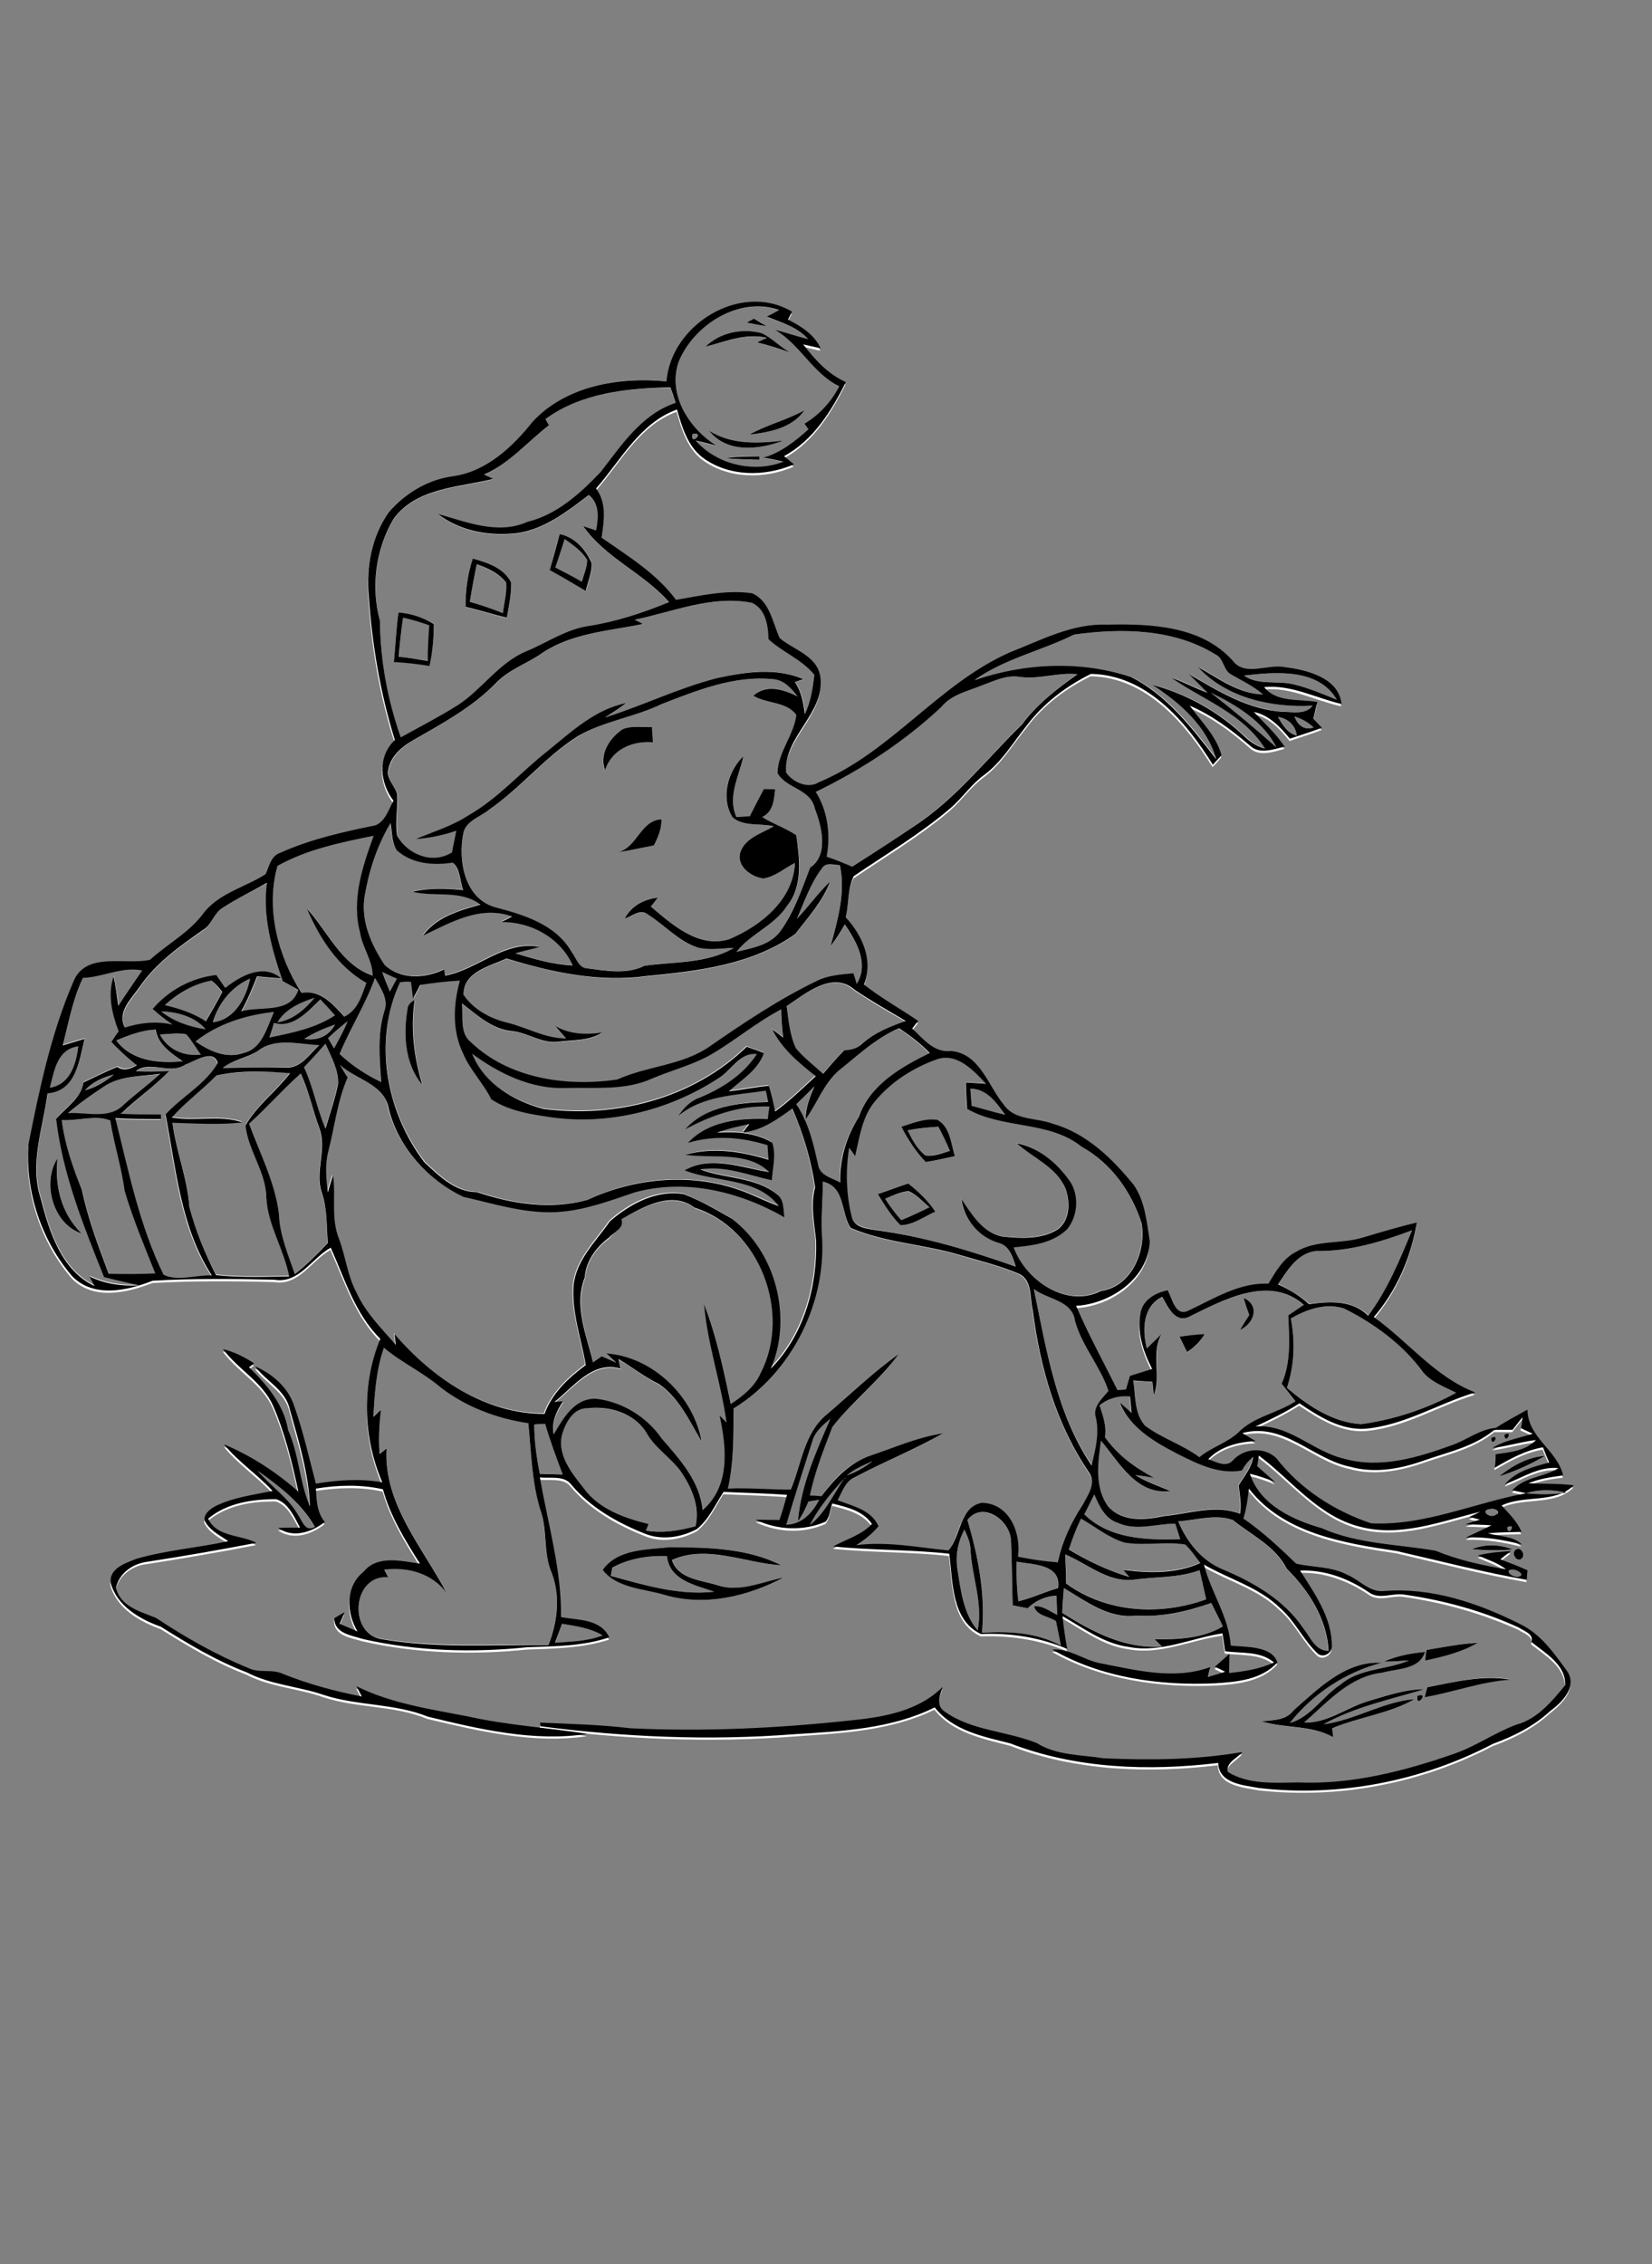
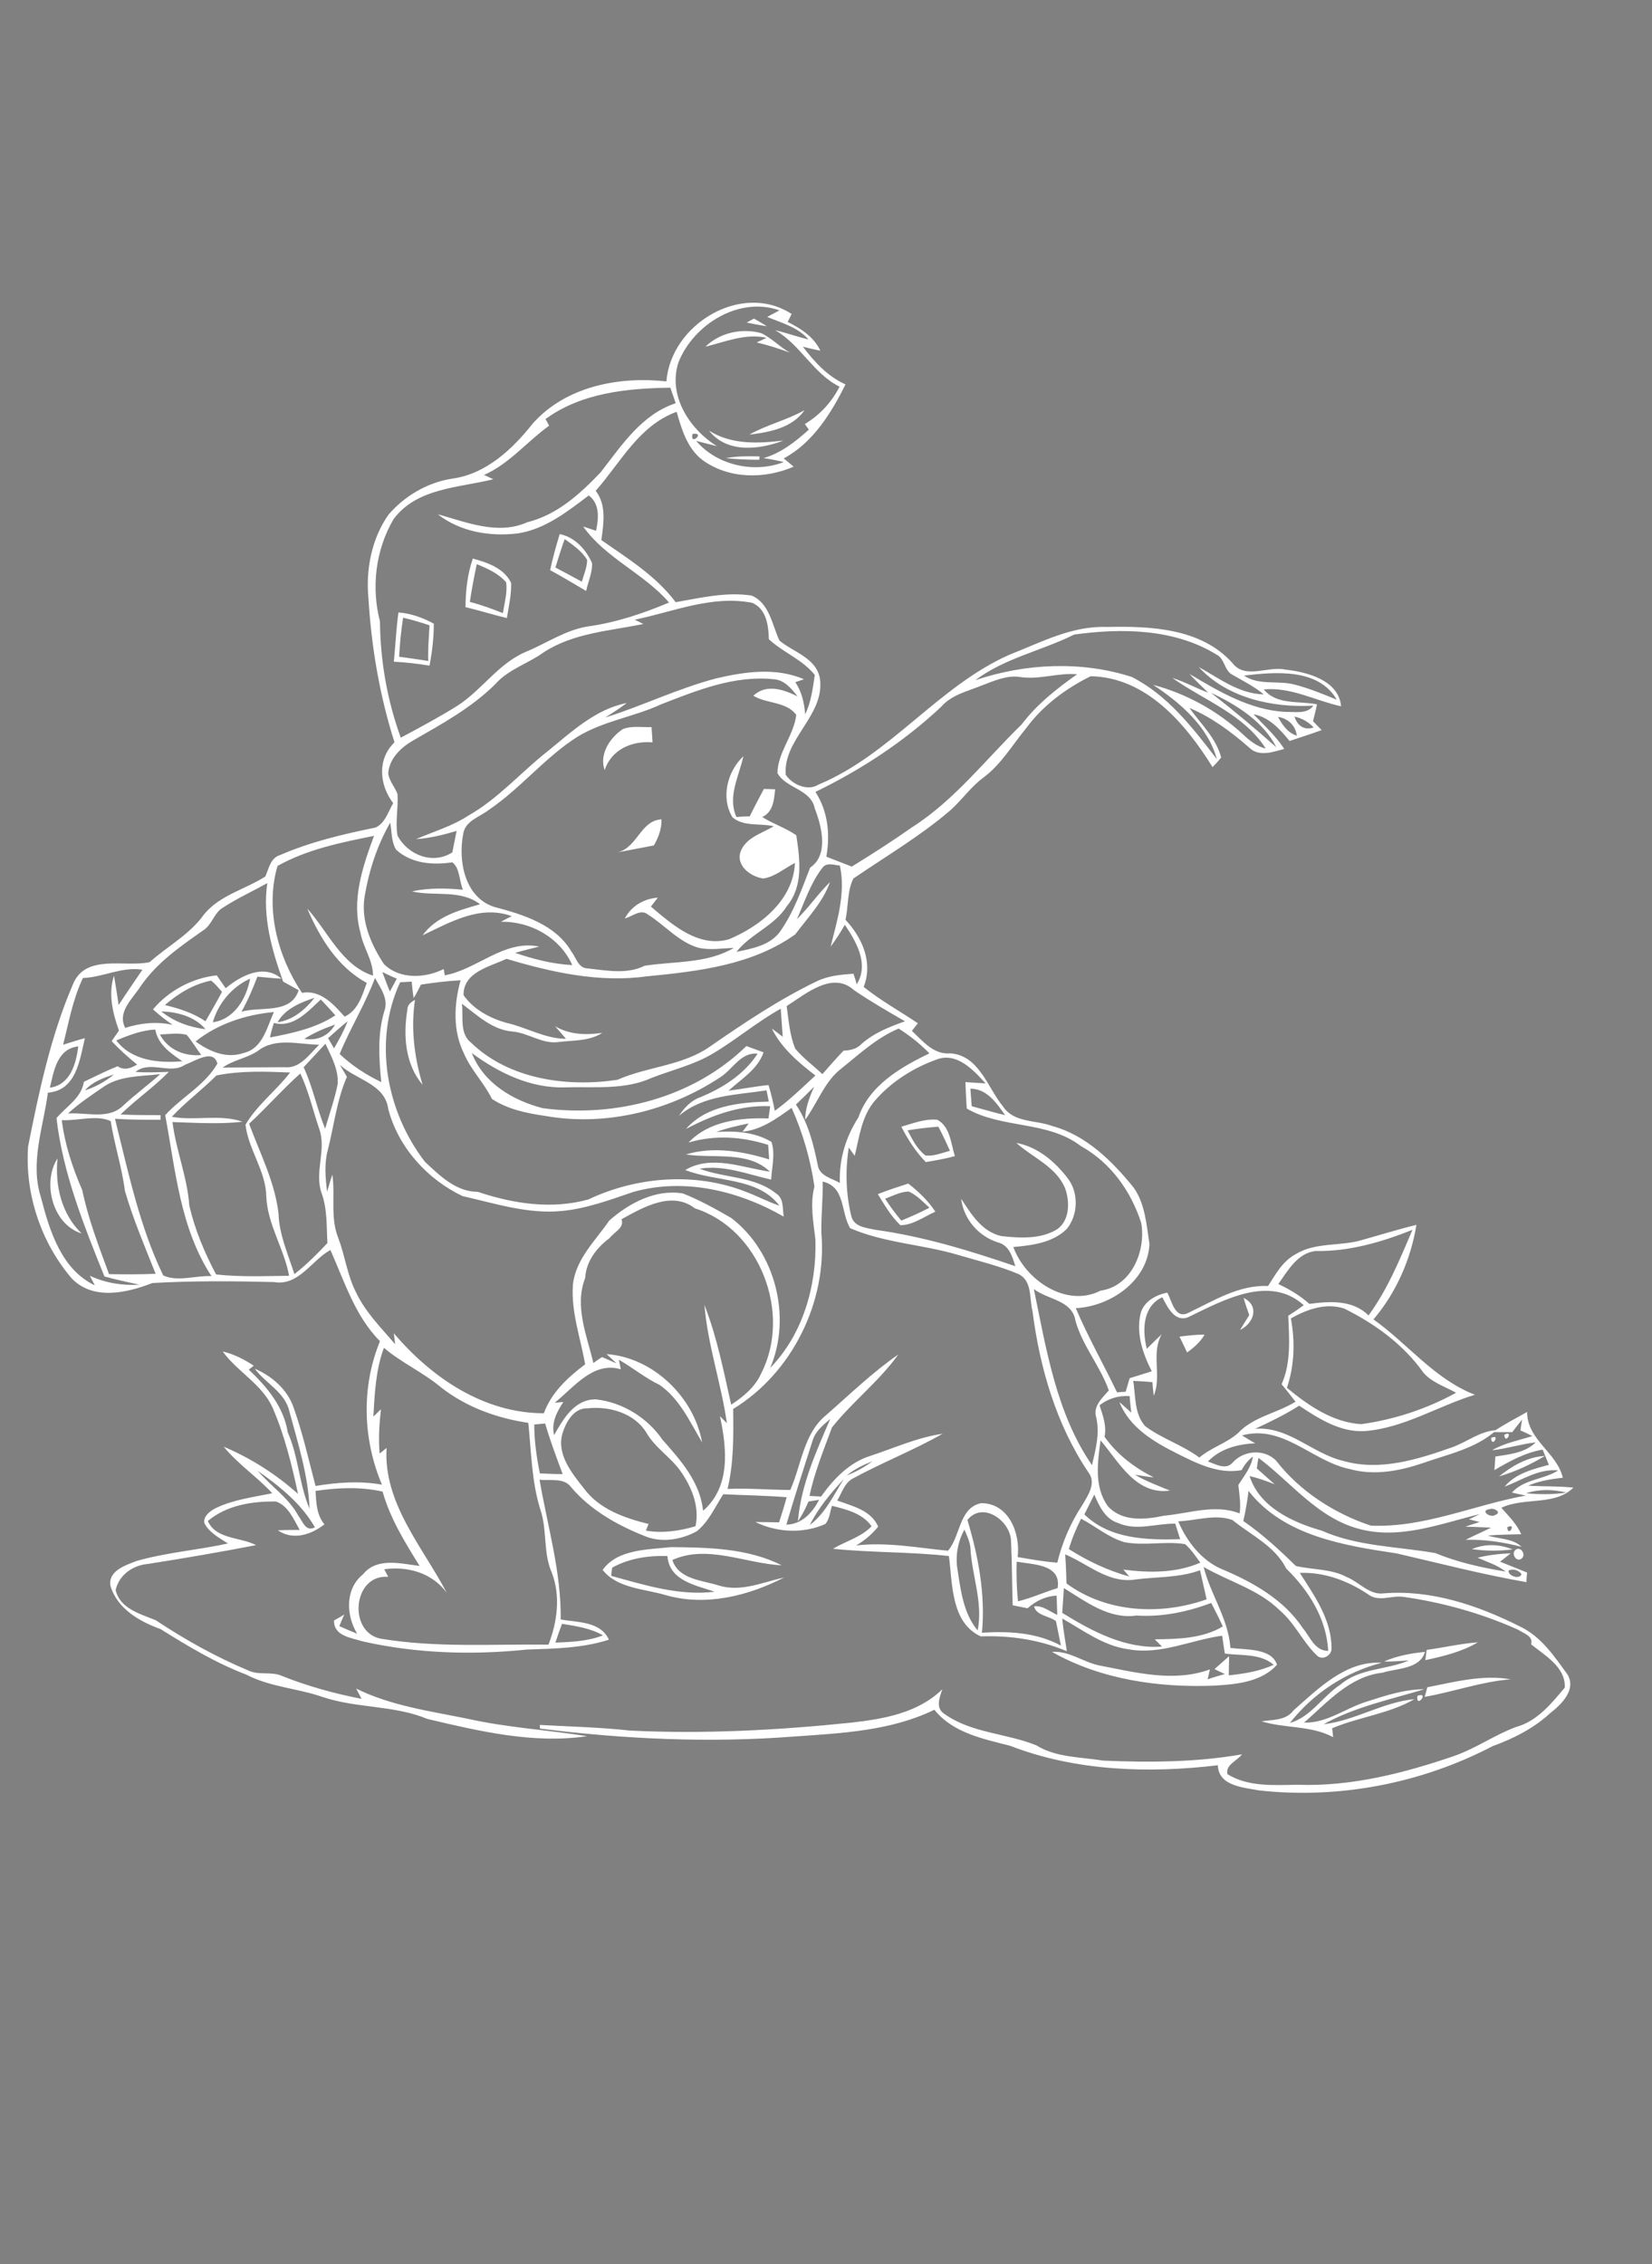
<svg xmlns="http://www.w3.org/2000/svg" version="1.2" baseProfile="tiny" id="Layer_1" x="0px" y="0px" viewBox="0 0 500 685" overflow="scroll" xml:space="preserve">
  <rect x="0" y="0" width="500" height="685" fill="#808080" stroke="none" />
  <path fill="#FFFFFF" d="M170.1,491.3c4.2,0.7,8.6,1.3,12.4,3.5c-4.6,1.8-9.6,2-14.4,2.2C168.7,495.1,169.4,493.2,170.1,491.3   M322,480.5c6.7,4.1,13.6,9.5,22,8.3c7.8,0.5,15.3-1.1,22.6-3.8c1.2,2.3,2.4,4.7,3.5,7.1c-6.2,3.7-13.6,3.8-20.6,3.9  c0.7,0.7,1.5,1.5,2.2,2.2c-11,0.8-21.1-4.6-30.2-10.2C321.7,485.5,321.8,483,322,480.5 M456.6,475.2c1.2-0.7,3.2-0.1,3.9,1.1  C460,478,456.3,476.8,456.6,475.2 M307.7,472.5c4.9,0.9,13.6,0.7,12.4,8c-4,1.2-7.9,3-12,4C307.7,480.5,307.6,476.5,307.7,472.5   M322.4,470.3c6.7,2.8,12.7,8.5,20.5,7.7c6.8-1,13.8-0.5,20.3-2.9c0.7,2.9,1.3,5.9,2,8.8c-13.9,4.9-30.3,4.1-42.4-4.8  C322.7,476.1,322.6,473.2,322.4,470.3 M185.3,474.3c5.1-2.8,10.9-3.7,16.7-3.5c0.6,7.5,8.5,8.8,14.3,10.8c-10.7,1.3-21.1-2-31.3-4.8  C185,476.2,185.2,474.9,185.3,474.3 M289.8,474.9c-0.7-4.2,0.1-8.5,2.1-12.1c0.7,1.7,1.6,3.5,1.8,5.4c0.4,8.4,3.9,16.6,2.2,25.1  C291.6,488.2,290.8,481.3,289.8,474.9 M456.2,462.1C459.2,460.5,456.4,465.4,456.2,462.1 M456.2,460.3  C456.7,460.7,456.7,460.7,456.2,460.3 M327.2,459.5c4.4,2.3,8.3,5.7,13.1,7.1c6.1,1.2,12.3-0.4,18.4,0.6c1.8,1.6,3.2,3.7,4.6,5.6  c-7.4,3.2-15.5,3.1-23.3,2.1c0.6,0.7,1.2,1.4,1.8,2.1c-6.5-1.8-12.6-4.7-18.3-8.3C324.4,465.6,325.7,462.5,327.2,459.5 M356.6,460.3  c5.4-0.2,11.2-2.3,16.4-0.4c5.7,4.6,12.9,7.9,16.3,14.7c6.8,6.6,12.2,15.2,12.7,24.9c-4.1,0-5.5-4.3-7.7-6.9  c-5.7-8.6-15.1-13.9-24.4-17.8C363.7,472.2,359.2,466.4,356.6,460.3 M292.8,459.9c4.6-5.8,13,0.2,13.2,6.3c0.3,6.5,0.3,13,0.5,19.5  c1.5,0.3,3,0.6,4.5,0.9c2.5-2.2,5.5-3.7,8.8-3.8c0.1,1.9,0.1,3.9,0.2,5.8c-2.3-1-4.4-2.9-7-2.6c0.5,2.8,4.6,2.9,6.6,4.5  c0.5,2.5,1,4.9,1.5,7.4c-7.4-4-15.7-4.4-23.9-3.9C298.3,482.5,296.1,470.8,292.8,459.9 M451,456.6c1-0.5,3.6,0.9,1.7,1.7  C451,459.5,447.7,456.9,451,456.6 M328.2,458.2c1-2,2-4,3-6c1.5,3.5,3.3,7.4,7.2,8.6c5.6,2.5,11.5,0.1,17.3,0.2  c0.5,1.6,1,3.1,1.5,4.7C347.1,466,335.9,465.7,328.2,458.2 M461.9,451.8c3.9-1.3,8.2-1.2,12.2-0.2  C470.1,452.2,466,452.2,461.9,451.8 M245.1,461.4c2.6-5.2,6.4-9.7,10.3-13.9C252.3,452.3,249.9,457.8,245.1,461.4 M255.5,447.5  c0.1-0.1,0.4-0.3,0.5-0.4C255.9,447.1,255.6,447.3,255.5,447.5 M256,447c0.1-0.2,0.2-0.5,0.3-0.6C256.2,446.6,256.1,446.9,256,447   M78,445c6.6,4.7,13.2,9.9,17.3,17.1c-2.8,1.5-3.7-1.8-5-3.5C87.3,453.1,82,449.7,78,445 M256.3,446.4c2.3-1.9,5-3.2,7.8-4.3  C261.6,443.9,259,445.4,256.3,446.4 M161.7,431c0.8-0.1,2.5-0.2,3.3-0.3c1.5,5.2,3.4,10.2,5.3,15.3c-2.3,0-4.6-0.1-6.9-0.2  C162.4,440.9,161.7,436,161.7,431 M245.9,436c0.8-2.9,3.2-4.8,5.4-6.7c-4.3,9.9-8.9,20.1-9.8,31c1.3-1.9,2.3-3.9,3.2-6  c1.1-0.2,2.1-0.3,3.2-0.5c-2,3.9-5.2,7.4-9.9,7.5C240.5,452.8,243.2,444.4,245.9,436 M251.3,429.3c0.2-0.1,0.5-0.2,0.6-0.3  C251.7,429.1,251.4,429.2,251.3,429.3 M251.9,429C252.4,428.5,252.4,428.5,251.9,429 M170.3,433.5c1.1-3.4,3.4-7.5,7.5-7.4  c6.6-0.7,14.1,1.4,17.8,7.3c2.6,4.6,7.3,7.4,10.3,11.6c3.4,4.8,5.9,10.8,4.6,16.8c-4.9,1.4-10,2.2-15,1.3c0.3-0.7,0.5-1.4,0.8-2  c-7.3-1.8-15-4.5-19.6-10.8C173,445.6,168.3,439.9,170.3,433.5 M255.3,425.3C255.8,425.8,255.8,425.8,255.3,425.3 M332.8,425.2  c2.6-2.1,5.8-3,9.1-2.8c0.1,1.7,0.3,3.3,0.5,5c-1.2-1.1-2.4-2.1-3.6-3.2c3,7.7,10.5,12.1,17.5,15.6c6,3,12.5,6.3,19.5,5  c0.8-1.6,2-3,3.4-4.1c-0.5,3.3-2.7,5.9-4.4,8.6c0.3,2.8,0.8,5.7,0.4,8.6c-7.4-2.9-15.3,0-22.9,0.7c-5.7,1.2-12.7,1.9-17-2.9  c-4.2-5.8-3.1-13.3-2.2-19.9c5.6,6.6,10.7,16.6,21,15.2c-3.6-1.5-7.2-2.8-10.6-4.8c1.9,0.3,3.8,0.6,5.7,0.8  c-5.8-2.9-11.1-6.9-14.9-12.3C335,431.5,333.8,428.3,332.8,425.2 M116.2,407.8c5.3,4.5,11.8,7.4,17.2,11.9c7.6,6,17,9.4,26.5,10.8  c0.9,8.8,1,17.7,3.6,26.1c2.2,6.3,0.8,13.1,3.5,19.2c2.7,7,1.7,14.9-1,21.8c-16.9-0.2-34,1-50.8-1.8c-10-2-8.4-19.6,2.3-18.7  c-0.4-0.8-0.8-1.5-1.2-2.3c7.1-1,14.5,1.1,18.9,7.1c-7.3-13.9-19.2-27.1-18.2-43.8c-0.7,0.6-1.4,1.1-2.1,1.7  c-0.4-4.5-0.1-9,0.4-13.4c-0.8,0.7-1.5,1.5-2.3,2.2C113.4,421.7,113.7,414.5,116.2,407.8 M390.7,398.9c4.8-2.7,10.5-4.8,16.1-3  c9.3,4.6,18,10.9,24,19.4c2.6,3,6.5,4.2,9.9,6.1c-8.9,4.9-18.7,8.1-28.7,9.5c-8.6-0.5-16.1-5.7-22.5-11  C391.8,413.1,392,405.9,390.7,398.9 M357,404.4c0.8,1.6,1.5,3.2,2.3,4.8c2.1-1.5,4-3.2,5.3-5.4C362,403.8,359.5,404.1,357,404.4   M376.4,392.7c0.5,1.8,1.1,3.5,1.7,5.2c-0.9,1.5-1.9,3-2.8,4.5C379.5,400.4,381.3,395.1,376.4,392.7 M360.3,398.2  c10.3-5,24.1-12.5,34.3-3.3c-1.5,1.1-3.1,2.2-4.7,3.2c0.3,6.9,0.9,14.2-2,20.7c1.4,1.7,2.8,3.5,4.2,5.3c-5.6,3.5-12.7,4.5-17.4,9.5  c-3.5,3.1-8.2,4.4-11.7,7.4c-5.1-3.8-11.3-5.7-16.4-9.5c-3.3-3.7-2.9-9.1-3.6-13.7c1.9,0.1,3.9,0.2,5.8,0.4c0.1,1.4,0.2,2.7,0.4,4.1  c2.5-6-0.9-12.8,2.4-18.6c-1.5,1.4-3,2.9-4.5,4.4c-1.4-5.5-1.3-12.9,4.7-15.6C353.4,395.6,355.8,400.7,360.3,398.2 M312.9,390  c4.2,3.3,11.6,3.3,12.6,9.6c2.1,7.6,7.5,13.7,10.1,21.1c-2,2.3-4.9,4.8-3.8,8.2c1.1,4.9-0.2,9.7-1.3,14.4  C319.7,427.6,316.7,408.3,312.9,390 M398.3,378.5c10,0.2,19.9-2.7,29.2-6.4c-3.8,8.9-7.5,18-13.3,25.9c-4.8-4.8-11.8-4.3-17.9-3.5  c-2.8-2.5-6-4.4-9.4-6C389.8,384.4,392.8,379,398.3,378.5 M178.2,383.3C178.7,383.8,178.7,383.8,178.2,383.3 M188.1,368.9  c6.5-3.6,15.3-8.7,22.2-3.3c19.7,6.2,29.4,31.8,20.1,49.9c-1.8,4.1-5.4,7.1-9.1,9.5c-2.3-10.2-4.3-20.5-8.1-30.2  c1,12.2,5.1,23.8,6.8,35.8c-0.7-0.7-1.4-1.4-2.1-2.1c2.1,9.7,3.3,21.3-5.1,28.6c-0.9-8.7-6.8-15.3-12.3-21.5  c-4.6-6.7-12.1-11.3-20.1-12.2c-6.5-0.1-9.9,5.9-12.7,10.8c-0.9-3.7,0.8-7,2.8-10c-0.6,0-1.9,0.2-2.6,0.2c5.8-4.6,11.6-12.6,20-10.1  c-0.2-1-0.4-2-0.6-2.9c4.2,2.4,7.9,5.5,12.3,7.6c6.1,4.2,9.2,11.2,12.9,17.4c-2.5-13.8-14.9-25.7-28.9-26.7c1,0.9,2,1.9,3,2.8  c-1.5-0.6-2.9-1.3-4.4-1.9c-0.9,0.6-1.8,1.2-2.6,1.8c-2-8.4-5.8-17.2-2.5-25.7c0.3-5.1,3.5-9.2,7.4-12.1  C185.8,372.8,189.1,371.5,188.1,368.9 M267.9,362.7c2.3-0.9,4.6-2.1,7.1-2.2c2.5,1.1,4.3,3.1,6.3,4.9c-2.8,1.5-5.6,2.7-8.5,3.9  C271,367.2,269.4,365,267.9,362.7 M249,357.5c6.9,1.6,5.4,9.2,8.3,14.1c10.4,4.5,22,4.9,32.7,8.1c6.1,1.8,12.4,3.3,18.3,5.8  c4.2,2.1,3.2,7.4,4.2,11.2c2.2,17.2,7.2,34.4,17,48.9c2.4,3.2-0.3,7-2,9.9c-3.5,5.3-6,11.2-7.5,17.3c-4-0.3-8-1-12-1.7  c0.9-7.2-2.7-16.3-11-16.3c-6.8,1.3-6.3,10.2-10.1,14.4c-9.2-0.9-18.5-2.7-27.8-1.6c2.6-1.5,4.8-3.4,6.7-5.7  c-2.2-5-7.8-6.2-12.4-7.9c1.4-2.3,2.2-5.4,4.8-6.7c8.8-4.8,18.3-8.5,27.1-13.5c-7.6,1.1-14.6,4.3-21.9,6.7c-6.4,2-11.1,7-14.9,12.3  c-1.2-0.1-2.4-0.1-3.5-0.2c1.5-7.1,4.3-13.9,6.8-20.7c6.2-7.8,14.3-14,20.1-22.1c-7.8,5.4-14.7,12.1-21.8,18.3  c-6.9,5.6-7.5,15-10.9,22.7c-6.3,0-12.6-0.6-19-0.3c1.9-7.9,1.8-16.1,1.7-24.2c17.9-10.9,28.5-32.5,26.7-53.3  C248.5,367.8,249.1,362.7,249,357.5 M274.7,342c3.1-0.5,6.2-0.9,9.3-1.1c1.3,2.4,2.4,4.8,3.5,7.3c-2.4,0.6-4.8,1.7-7.4,1.4  C277.5,347.6,276.1,344.7,274.7,342 M18.7,338.9c4.8,0.3,10.5-1.7,14.8,0.3c1.1,7.1,3.4,13.9,4.3,21.1c2.5,8.6,6,16.8,9.3,25.1  c-4.7,0.2-9.4,0.2-14.1,0.1c-3.1-8.4-6.3-16.7-8.1-25.4C21.9,353.2,19.6,346.2,18.7,338.9 M150.3,331.3  C150.8,331.8,150.8,331.8,150.3,331.3 M293.7,329.4c5,0,7.9,4.3,10.5,8c-3.4-0.8-6.7-1.8-10.1-2.7  C294,332.9,293.8,331.1,293.7,329.4 M75.4,340c5.3-4.9,10.1-10.4,15.5-15.2c2.5,5.3,3.8,11.1,5.7,16.7c2.3,6.3-1.5,13,0.7,19.4  c1.8,4.9,1.5,10.1,1.8,15.2c-3.1,3.3-6.4,6.6-10,9.4c-1.9-6-4.6-11.9-4.8-18.3C83.2,357.6,78.7,349,75.4,340 M65.5,325.4  c7.3-1.5,14.9-1.2,22.3-0.9c-4.2,5.5-10,9.8-13.5,15.8c0.9,7.6,6.2,14,6.3,21.8c0.4,8.5,5.4,15.7,6.9,23.9  c-7.4,0.1-14.8,0.4-22.1-0.4c-3.5-6.6-6.4-13.5-8.1-20.8c-0.6-8.6-4-16.7-5.1-25.3c7.1,0.2,14.2,0.7,21.2-0.1  c-6.8-2.4-14.4-0.2-21.4-1.5C56.1,333.5,61.1,329.8,65.5,325.4 M31.1,329c5-3.6,11.5-3.3,17.4-4c-3.6,3.2-7.5,6.1-11.1,9.4  c-4.4,4.5-11.2,2.1-16.8,2.5C23.8,333.9,27.5,331.5,31.1,329 M25.7,329.9c2.3-2.6,5.6-3.8,8.8-4.8C31.9,327.2,28.9,328.9,25.7,329.9   M102.9,322.2c4.8,4.5,13.6,5.7,14.6,13.3c3,11.6,11.8,21.3,22.5,26.4c9.8,2.2,19.8,5.5,30,4.5c7.5-0.7,14.7-3.4,21.8-5.8  c15.4-4.3,31.8-0.3,45.4,7.5c-0.4-2.4,0.1-5.5-2.3-7c-6.6-5.3-15.6-4.6-23.2-7.5c7.5-1.2,14.5,1.7,21.7,3.3  c0.2-3.8,1.3-7.7,0.1-11.4c-5-3-11-3.4-16.7-3c3.2-1.2,6.5-1.9,9.8-2.6c-0.6,0.8-1.2,1.7-1.9,2.5c5.7-0.5,10.4-4,14.9-7.2  c3.4,7.6,5.7,15.6,6.9,23.8c-1.4,5.3-0.3,10.8,0.3,16.1c0.4,14-3.8,28.6-13.7,38.8c6.6-15.4,1.6-35.2-11.8-45.4  c-4.7-2.7-9.5-5.4-14.6-7.4c-8.2-1.4-16.3,2.9-22.3,8.2c-4.2,6.1-10.2,11.7-11,19.4c-0.6,8.2,2.3,16.1,3.7,24.1  c-5.2,3.9-10.2,8.5-12.5,14.8c-18.2,0-34-10.8-45.4-24.2c0.1,1.1,0.3,2.2,0.4,3.3c-4.3-5-9.1-9.8-11.9-15.8  c-2.6-5.1-3.3-11-5.3-16.3c-2.5-6.1-0.9-12.8-1.8-19.2c-0.6,1.7-1.1,3.4-1.6,5.2c-0.5-4.2-0.9-8.5,0.2-12.6  c1.9-7.4,2.7-15.1,5.8-22.2C104.4,324.7,103.6,323.5,102.9,322.2 M265.7,361.3c2,3.3,4,6.7,6.8,9.4c3.8,0,7.2-2.6,10.6-4.1  c-2.2-3.3-5.1-6.1-8.2-8.5C271.8,359.1,268.7,360.1,265.7,361.3 M272.8,340.9c2,3.9,4.3,7.5,7.4,10.7c3-0.5,5.9-1,8.8-1.8  c-1.2-3.8-1.4-8.9-5.3-11C280,338.4,276.3,339.9,272.8,340.9 M283.4,320.6c6.1-2.4,11.2,3.1,14.9,7.2c-2-0.1-4.1-0.3-6.1-0.4  c0.1,2.7,0.2,5.3,0.4,8c10.7,6.2,24.5,3.6,34.6,11.4c9,5,15.1,13.6,18.2,23.2c1.5,8.4-2.9,19.2-12.3,20.5  c-10.3,5.3-22.8-3.2-26.4-13.2c5.7-0.5,12-1.3,16.2-5.5c3.4-4.2,3.6-10.8,0.4-15.1c-3.9-5.2-9.2-9.7-15.7-10.9  c5,4.5,12.1,7.2,14.8,13.8c1.4,4,1.4,9.6-2.4,12.3c-5,3.1-11.3,2.7-16.9,2.1c-5.9-1.3-9.1-6.6-12.2-11.3c0.8,6.2,5.2,11.3,11.1,13.2  c3.4,0.8,4.4,4.3,5.3,7.2c-13.8-4.7-27.8-9-42.3-11c-2.7-0.6-6.4-0.8-7.3-4c-1.7-6.8-1.9-14-0.8-20.9c0.6,0.9,1.2,1.7,1.8,2.5  c1.4-5.8,2.1-12.1,6.2-16.8C269.8,327.3,276.4,323.1,283.4,320.6 M56.1,322.1c2.9-1,8.5-4.9,9.7-0.3c-3.8,6.6-10.8,10.1-15.8,15.6  c3.1,16.5,4.5,34.2,14,48.7c-4.8-0.2-10.3,1.8-14.6-0.2c-7.2-14.9-10.6-31.4-14.6-47.4c4.6,0.3,9.2,0.3,13.8,0.3c0-0.4,0-1.1,0-1.4  c-4,0-8,0-12.1-0.2c4.6-4.5,10.1-8.3,14.6-12.9c-3.4,0.1-6.8,0.3-10.1,0C45.6,320.7,51.5,325.3,56.1,322.1 M15.1,329.1  c1.2-5.1,2.2-11.8,8.6-12.5C23,321.9,21.3,328.2,15.1,329.1 M98.5,315.8c1.8,3.9,4,7.8,3.7,12.2c-0.9,4.6-2.5,9-3.8,13.5  c-2.5-6.1-3.7-12.6-6.5-18.6C94.1,320.5,96.3,318.2,98.5,315.8 M78,318c5.3-4.2,12.4-2,18.6-1.9c-3,2.9-5.8,7.3-10.5,6.8  c-6.2,0-12.5,0.1-18.7,0.1C70.6,320.7,74.7,320.2,78,318 M48.4,313c2.7-0.1,5.4-0.6,8.1,0.1c1.6,1.9,2.9,4.1,4.4,6.1  C55.9,319.7,50.8,317.6,48.4,313 M253.9,323.9c5.8-4.6,11.2-9.8,18.1-12.7c3.4,2.2,6.5,4.6,9.3,7.5c-8.7,4.2-18.2,9.7-21.5,19.4  c-3.8,5.9-5.9,12.7-5.6,19.8c-2.5-1.4-6.2-2.1-6.7-5.4c-1.3-6.4-2.9-12.8-6.6-18.3c1.9-1.8,3.7-3.6,5.5-5.4c-1.4,3.2-2.7,6.5-2.7,10  C247.3,333.9,249.3,327.9,253.9,323.9 M35.2,314.8c3.8-1.6,7.7-3.1,11.8-3.3c0.8,4.6,4.7,7.2,8.2,9.6  C48.2,321.7,39.9,321,35.2,314.8 M92.1,314.3c2.9-1.8,6.1-3.2,9.3-4.3C99.5,313.4,96,315,92.1,314.3 M53.2,310.2  C53.8,310.7,53.8,310.7,53.2,310.2 M99.3,314.1c1.9-1.7,3.9-3.5,5.9-5.1c-1.1,2.9-2.6,5.6-4.1,8.2  C100.6,316.4,99.8,314.9,99.3,314.1 M101.4,310C101.7,309.3,101.7,309.3,101.4,310 M59.2,315.1c6.8-5.4,15.2-8.1,23.7-8.9  c-2.1,4.6-3.4,11.1-9.2,12.4C68.5,320.4,63.3,318.1,59.2,315.1 M48.8,306c4.9,0.2,10.1,1.5,13.4,5.4C57.3,310.8,52.6,309.1,48.8,306   M215.7,318.8c7.1-4.2,13.4-9.6,20.6-13.6c0.2,2.8,0.4,5.7,0.6,8.5c-1.1-0.9-2.2-1.7-3.3-2.5c2.9,5.9,8.1,10.3,13.2,14.2  c-4,3.7-7.9,7.5-12.3,10.7c-0.5-2.6-1.1-5.2-1.9-7.8c-4.1,0.4-8.1,1.2-12.1,1.7c3.8-3.5,8.8-6.4,10.6-11.6c-1.7-0.6-3.5-1.3-5.2-1.9  c-16.1,15.7-39.6,21.7-61.6,18.8c-9-2.3-18-7.6-21.5-16.7c8.1,6,17.8,10.7,28.1,10.4c8.8-0.3,18.1,0.9,26.4-2.9  C203.5,323.7,210,322.2,215.7,318.8 M82.9,309.5c5.9,1.6,10.3-3.5,14.2-7.1c1.5,1.6,2.9,3.1,4.4,4.8c-5.9,3.9-13,5.4-19.8,6.7  C82,312.5,82.4,311,82.9,309.5 M84,309.3c2.3-4.1,7-6,11.2-7.4C92.4,305.4,88.8,308.6,84,309.3 M238.1,304.4  c5.8-3.7,13.9-10.7,20.4-4.8c5,3.4,10.2,6.4,15.4,9.4c-4.7,1.7-9.4,3.5-13.2,6.9c-1.4,1.5-3.4,1.9-5.4,2c-2.2,2.3-4.3,4.7-6.4,7.1  c-2.7-2.6-5.8-4.8-8.2-7.7C239,313.2,238.7,308.7,238.1,304.4 M123.3,305.5c-1.3,7.7-0.7,16.5,4.6,22.7c-2.5-8.3-3.6-17-2.3-25.7  C124.4,303.2,123.3,304,123.3,305.5 M121.1,297.2c1.2-0.1,2.4-0.1,3.5-0.2c0.2,1.7,0.3,3.3,0.6,5c0.8-1.3,1.5-2.7,2.2-4.1  c4-0.6,8-1.1,12-1.3c-2,7.2-2.4,15.2,1,22.1c2.1,5,6.1,8.9,8.5,13.8c4.7,3.1,10.4,4.3,15.9,5.1c18.4,3.3,37.6-1.4,53.1-11.6  c3.9-2.4,6.2-7.7,11.4-7.2c-4.1,6.3-10.6,10.4-17.4,13.2c-2.8,1-4.8,3.2-6.4,5.6c7.4-6.3,17.4-6.3,26.5-7.7c0.2,0.9,0.5,2.6,0.7,3.4  c-8.8,0.2-18.9,1.2-25.1,8.3c7.9-4.2,16.4-7.3,25.5-6.9c-0.2,1.2-0.3,2.5-0.5,3.7c-8.5-0.3-18.1,0.8-24.2,7.3  c8-2.4,16.2-1.8,24.1,0.7c0.1,1.5,0.2,2.9,0.3,4.4c-8.1-2.5-17-4-25.2-1.5c8.3,1.3,18.9-1.2,25.4,5.2c-8.4-1.2-17.6-5.2-25.6-0.5  c9.3,3.7,22,2.1,28.5,10.8c-3.5-1.2-6.9-3-10.4-4.3c-15.2-5.9-32.8-4.5-47.4,2.4c-11.1,3.1-22.8,1.3-33.5-2.3  c-6.6,0-11.5-4.9-16-9.1C116.9,336.3,112.9,314.9,121.1,297.2 M64.4,309.3c1.7-5.8,5.8-10.7,11.3-13.2C74.6,302,71,308.4,64.4,309.3   M49.9,304.1c4-3.5,8.8-6.4,14-7.4c1.3,1,2.2,2.2,3.3,3.4c-1.6,3-3.3,5.9-5,8.9C58.5,306.5,54.2,305.1,49.9,304.1 M113.5,295.9  c1.7,3.1,4.2,6.4,2.8,10.1c-2.1,7-1.6,14.3-0.9,21.4c-4.6-2.2-8.9-5-12.6-8.5C106,311.1,110.5,303.9,113.5,295.9 M115.7,294.1  c1.5,0.7,2.9,1.4,4.4,2c-0.7,1.3-1.4,2.6-2.1,3.9C117.2,298.1,116.5,296.1,115.7,294.1 M24.7,373.2c-6.1-5.9-8.1-14.5-7.3-22.7  C12.7,357.8,15.9,370.5,24.7,373.2 M25.1,295.9c6.1-0.2,11.8-3.5,18-2.5c-2.4,3.6-4.9,7.1-7.2,10.7c-0.4-3-0.9-5.9-1.4-8.9  c-1.8,5.5-0.4,11.3,1.5,16.6c-0.7,1.1-1.5,2.1-2.2,3.2c2.4,2.6,5,4.9,7.7,7.1c-1.9,1.1-3.9,1.9-5.9,0.5c-3.5,1.4-6.8,3.1-10.2,4.7  c-0.8,5-5.4,7.5-8.3,11c1.9,16.6,8.3,32.5,14.5,47.9c3.5,1,7,1.7,10.6,2.5c-5.2,0.3-10.3-0.5-15-2.7c0.5,1,1,1.9,1.5,2.9  c-10.1-4.8-13.7-16.5-16.3-26.6c-3.4-10.5,0.7-21.2,2.1-31.7c8.6-0.7,9.6-9.8,11.2-16.5c-2.2,0.6-4.4,1.3-6.6,2  C20.8,309.4,22,302.4,25.1,295.9 M62.3,278.2C62.9,278.7,62.9,278.7,62.3,278.2 M67.5,274.6c4.3-2.8,8.9-4.9,13.4-7.4  c-1.5,10.3,1.4,20.3,4.8,29.8c1.6,0.9,3.1,1.7,4.7,2.6c-2.4,7.4-11.5,4.8-17.3,6.5c1.9-3.4,3.4-6.9,4.8-10.6  c2.4,0.2,4.8,0.5,7.3,0.6c-5.4-4.6-12.3-0.9-16.9,2.9c-0.9-1.3-1.8-2.6-2.7-3.9c-7.4,0.8-14.5,4.6-19.3,10.3c1.9,1.7,3.9,3.3,6,4.7  c-4.8-1.1-9.7-0.6-14.4,0.9c-2.5-4.8,2.2-8.8,4.6-12.5c4.9-7.2,12-12.1,19-17C64.2,279.8,64.8,276.1,67.5,274.6 M248.8,262.7  c1.3-1.9,3.5-1,5.4-0.8c1.8,8.3-0.8,16.5-2.8,24.5c1.6-2.1,3-4.3,4.3-6.6c3.5,5.2,7.4,11.9,3.6,18c-0.2-0.8-0.7-2.4-1-3.2  c-3.8,0.3-7.6,0.6-11.1,2.3c-11.4,5.5-22,12.6-32.4,19.8c-8.3,5.8-18.9,6-27.9,10c-15.2,2.3-32.8-0.1-44.3-11.2  c-3.6-2.8-2.3-7.9-2.8-11.8c4.7,3.5,9.2,7.9,15.3,8.4c4.8,0.4,8.9,3.8,13.8,3.2c4.5-0.6,9.4-0.2,13.4-2.8c-4.9,0.7-9.9,0.6-14.3-2  c1.1,1.2,2.2,2.5,3.3,3.8c-6.3,0-11.8-3.4-17.9-4.8c-5.1-1.4-10.1-4.1-13.1-8.4c-0.1-7,7.9-8.6,13-11c13.7,4.1,28.1,7.3,42.5,5.3  c15.5-1.5,31.9-3.4,44.9-12.7c3.8-5.1,8.4-9.8,10.5-15.8c-3.6,3.5-6.4,7.7-10,11.2C243.5,272.9,245.3,267.3,248.8,262.7 M84,262  c8.9-5,19.2-7.1,29.2-9.1c-3.4,9.2-6.9,19.4-4.1,29.3c0.8,4.5,3.8,8.3,3.8,13c-9.5-3.1-13.6-13.3-19.9-20.3  c3.8,8.9,9.2,17.7,18,22.5c-1.4,3.8-2.6,8.3-6.7,10.2c-3.4-3.8-7.3-8.2-12.9-7.2C84,289.4,80.2,274.8,84,262 M110.4,271  c1.3-7.7,3.8-15.3,7.7-22.1c0.5,2.7,0.3,5.8,1.8,8.2c4.6,4.2,11.1,4.7,17,3.8c2.3,1.7,2.1,5.7,3.2,8.3c-5.1-0.5-10.4-0.6-15.4,0.5  c6.8,1.6,14.6-0.7,20.6,3.9c-6.4,1.8-13.3,3.7-17.4,9.4c8.4-4,17.4-9.3,27-5.8c-1.1,0.5-2.2,1.1-3.3,1.7c9-0.2,17.9,4.8,21.6,13.1  c-5.9-0.3-11.7-1.8-17.3-3.7c2.4-0.7,4.9-1.3,7.3-1.9c-10.6-2.2-18.7,6.9-28.6,8.7c-0.1-0.5-0.2-1.5-0.3-1.9  c-5.7,2.8-13.3,3.2-18.1-1.5C112.2,285.6,109.1,278.4,110.4,271 M391.8,216.8c2.2,0.5,4.2,1.6,5.8,3.3  C394.7,221.1,392.6,219.5,391.8,216.8 M386.8,216.9c3,0.5,5.3,2.5,5.7,5.7C389.7,221.7,388.1,219.3,386.8,216.9 M366.5,209.6  c7.7,3.6,15.9,8.7,19.8,16.5C379.9,220.4,373.3,214.9,366.5,209.6 M186.9,257.9c3.7-0.7,7.3-1.4,11-2.1c1.4-2.4,2.4-5.1,2.3-7.9  C193.8,248.3,193,256.4,186.9,257.9 M188.5,220.6c-3.9,2.6-7.2,7.6-5.5,12.4c2.1-6.3,8.3-8.9,14.5-8.4c-0.1-1.5-0.2-3.1-0.3-4.6  C194.4,220.1,191.3,219.5,188.5,220.6 M200.1,213.1c10.8-4.2,22.1-8.8,33.9-7.6c3.3,0.1,5.5,2.8,7.4,5.2c-4.3-2.1-9.4-3.9-13.4-0.2  c4.1,2.5,10,1.7,13,5.8c-0.7,6.1-5.6,11.3-5.7,17.6c2.6,4.7,10.1,4.8,11.3,10.7c2.1,5.4,4.3,14.1-1.4,17.9c-2.6,6.7-5,13.6-9.2,19.5  c-3.1,4.1-8.4,5-13.1,6c4.3-5.5,11.5-7.8,15.3-13.9c5-6,3.9-14.2,2.8-21.4c-3.2-2.2-7-3.4-10.3-5.5c3.3-1.5,3.6-5.2,3.9-8.4  c-1.1,0-2.3-0.1-3.4-0.1c-1.5,2.8-2.9,5.5-4.3,8.3c-1.3,0-2.7,0.1-4,0.2c-2.8-6.1,0.8-12.4,2.1-18.4c-4.9,4.6-6.9,12.6-3.3,18.5  c3.4,2.9,8.4,1.7,12.5,2.7c-3.7,2.2-8.8,3.5-10.2,8.1c-1,4.1,3.4,7.2,7,7.7c3.6-0.5,6.4-3.1,9.6-4.7c-0.5,11.2-10.4,19.1-20,23.1  c-9.2,2.6-17.1-4.4-23.6-9.9c0.7-0.9,1.4-1.8,2.1-2.7c-4.2,0.3-8,2.5-10,6.3c2.3-0.6,4.8-3,7-1.2c5.1,3.2,9.2,8.2,15.1,10  c3.6,0.9,7.3,0.2,10.9,0.1c-8.1,4.8-18,4-27,5.4c-5.4,2.7-11.6,1.4-17.3,0.8c-2.8-0.1-3.4-3.2-4.8-5c-4.8-8.3-14.7-11.3-23.4-13.6  c-9-2.9-11-14-9.4-22.1c0.6-4,5-5.1,7.8-7.3c9.6-6.5,17-15.9,26.8-22.1C182.7,218.1,191.9,216.9,200.1,213.1 M376.5,204.4  c9.5-1.1,22.5-2.3,28.1,7.3c-4.2-1.7-8.5-3.5-12.9-4.6C386.7,205.8,381.1,207.5,376.5,204.4 M297.4,207.3c3.5-1.3,7.2-3,11.1-2.5  c5.9,1,11.6-1.3,17.5-0.8c-6.2,4.4-12.2,9.1-16.8,15.2c-10.8,10.5-20.2,22.8-33,31c-6,4.2-12.2,8.2-18.4,12c-2.6-1-5.1-2-7.7-3  c1.2-6.8,0.5-13.7-3.3-19.6c13.8-6.7,26.8-15.2,38-25.7C288.1,210.1,293.1,209.1,297.4,207.3 M312.2,203.3  C312.7,203.8,312.7,203.8,312.2,203.3 M325.1,192c14.3-2,30.3-1.8,43,6c2.6,1.2,2.4,4.8,4.8,6.1c3.3,1.9,6.7,3.6,9.6,6  c-7.5-0.2-13.4-4.8-19.7-8.3c8.6,9.4,22.4,12.4,34.7,11.7c-1.9,2.7-5.7,1.8-8.5,1.9c-10.7-0.6-20.1-6.2-29-11.5  c1.8,2,3.8,3.8,5.7,5.7c-3.7-1.4-7.1-3.3-10.9-4.5c9.6,6.8,21.7,11,28.3,21.4c-2.8-0.7-5-2.5-7-4.4c-7.7-7.1-17-12.2-27.1-14.9  c8.3,5.5,16.6,12.6,19.3,22.5c-7.3-9.5-14.9-19.4-25.8-24.9c-15.3-4.9-32.2-4.1-47.3,1C304.1,199.1,315.3,196.9,325.1,192   M122,186.9c2.7,0.6,5.3,1.4,8,2.3c-0.2,3.6-0.5,7.2-0.4,10.8c-2.9-0.5-5.9-0.9-8.8-1.3C121,194.8,121.4,190.8,122,186.9   M192.1,187.5c11.7-2.4,23.4-7.5,35.6-5.1c4.3,1.9,4.9,6.9,5,11c4.3,4,10.1,6.1,13.9,10.8c-0.6,4.1-1.1,8.2-2.9,11.9  c-0.3-3.4-1-6.8-3-9.7c0.6-0.2,1.9-0.6,2.6-0.9c-8.4-3.6-17.7-2.3-26.3-0.3c-11.6,3-22.4,8.3-33.8,11.9c2.2-1.4,4.4-2.8,6.5-4.4  c-9.3,1.8-16.6,8.6-23.7,14.4c-8.2,6.4-15.1,14.5-24.3,19.7c-4.9,3.2-10.5,4.8-15.8,7.1c4.2-0.3,8.3-1.3,12.3-2.5  c-0.4,2.2-0.9,4.3-1.3,6.5c-5.9,3.8-13.5,0.8-16.6-5.1c-0.7-4.2,0.3-8.4,0-12.6c-0.8-2.1-2.5-3.9-2.8-6.2c0.3-4.5,3.9-7.9,7.6-10  c8.7-5,17.7-9.9,24.9-17.1c3.9-4.4,9.8-6.1,14.5-9.5c9-5.9,20-6.5,30.2-8.6C194,188.4,192.7,187.8,192.1,187.5 M144.3,170.7  c3.2,1.3,6.6,2.8,8.9,5.5c0.4,3.1-0.5,6.2-1,9.3c-3.3-1.3-6.6-2.5-10-3.4C142.8,178.2,143.5,174.4,144.3,170.7 M168.1,171.7  c0.9-2.9,1.8-5.8,2.8-8.6c2.5,1.8,5.2,3.6,6.8,6.3c0,2.3-1,4.4-1.6,6.6C173.5,174.6,170.8,173.1,168.1,171.7 M209.6,131.3  C213.7,130.6,208.7,135.2,209.6,131.3 M120.6,185.3c-0.7,4.9-0.9,10-1.4,14.9c3.6,0.2,7.2,0.6,10.8,1.2c0.8-4.2,1.3-8.4,1.3-12.7  C128,186.9,124.4,185.6,120.6,185.3 M143.1,169c-1.6,4.7-2.2,9.7-2.2,14.7c4.2,1,8.3,2.3,12.5,3.3c0.6-3.5,1.4-7.1,1.3-10.6  C152.6,171.9,147.5,170.2,143.1,169 M169.4,161.6c-1.1,3.6-2.1,7.2-2.9,10.9c3.7,2,7.3,4.2,10.9,6.3c0.6-2.8,1.9-5.5,1.8-8.4  C177.4,166.3,174,162.5,169.4,161.6 M165.1,126.8c10.9-8,24.8-9.3,37.8-9.5c0.5,1.6,1.1,3.1,1.6,4.7c-10.3,3.4-16.4,12.8-22.7,20.9  c-6.2,6.5-13.2,12.9-22.2,15.1c-8.9,4-18.4,0-27.1-2.4c6.8,5.3,15.7,6.8,24.1,5.8c8.3-1.2,15.1-6.6,21.6-11.5  c3.4,2.6,3,6.9,2.2,10.7c-1.3-0.4-2.6-0.9-3.9-1.3c6.8,9.6,18.4,14.2,26,23c-7.8,3.3-15.9,6-24.3,7.2c-6.9,1-12.7,5.1-19,7.7  c-8.3,3.5-13.3,11.5-20.7,16.3c-5.6,3.5-11.4,6.6-17.2,9.7c-4.1-11.3-6.2-23.2-6.3-35.2c-2.7-10.3-1.3-21.7,4.1-30.9  c7-9.5,19.8-9.5,30.2-12.1c-0.9-0.4-1.9-0.9-2.8-1.3c7.7-3.4,13-10.1,19.7-14.9C165.9,128.2,165.4,127.3,165.1,126.8 M219.7,138.6  c3.4,0.4,6.7,0.5,10.1,0.5l0.1-1C226.4,138,223,138,219.7,138.6 M214.6,130.3c5.4,6.9,15.2,5.8,22.5,3  C229.4,134.2,221.4,134.6,214.6,130.3 M226.8,131.5c6-0.7,13-2,16.7-7.4C238.2,127.1,232.1,128.5,226.8,131.5 M213.5,104.9  c6.1-1.5,12.1-4.1,18.5-2.7c-1,0.5-2,1-3,1.4c3.4,0.8,6.8,1.9,10.1,3.1c-3.1-1.7-5.5-4.4-8.7-5.9  C224.6,99.2,217.9,100.6,213.5,104.9 M226,97.6c2,0.4,4,0.8,6.1,1.1c-1.3-0.8-2.6-1.6-3.9-2.3C227.4,96.8,226.7,97.2,226,97.6   M205.4,109.5c4.6-11.4,18.3-19.9,30.5-15.6c-1.2,0.7-2.5,1.3-3.7,2c4.4,1.8,9.3,3.1,12.5,6.8c-3.4-0.8-6.7-2-10.1-2.8  c7.7,4.4,11.5,13.1,19.5,17.1c-2.4,4.7-6,8.6-10.5,11.3c0.3,0.4,0.9,1.3,1.2,1.7c-4,3.6-8.4,7.1-13.7,8.6c2,0.3,4.1,0.7,6.1,1.2  c-8.9,3.5-20.2,1-26.5-6.4c2.1,0.5,4.2,1.1,6.3,1.6C208.6,129.8,202,119.5,205.4,109.5 M429,513.1  C428.4,517.2,432.9,511.7,429,513.1 M432,510.5c-0.2,0.7-0.6,2.2-0.8,2.9c8.7-1.5,17.1-4.6,26-5.3  C448.8,506.6,440.2,508.9,432,510.5 M418.9,502.7c2.5,0.1,5-0.2,7.5-0.3c-6.8,2.9-14.9,2.3-20.7,7.3c-5.4,3.5-8.9,9.8-15.3,11.6  c7-8.9,16.8-15.4,27.8-18.2c-10.8-0.7-19.2,7.8-26.7,14.4c-2.3,3.1-6.3,2.8-9.7,3.3c7.1,2.2,15,1.2,21.7,4.8  c-0.1-0.9-0.2-1.8-0.3-2.7c8.1-3.4,17.3-4.4,24.9-8.8c-9.6,0.9-18,6.5-27.5,7.6c9.5-5.3,20.3-7.5,30.5-10.6c-6,0-11.7,1.9-17.3,3.7  c-6.4,1.9-12.1,6.6-19.1,6.4c7-6.1,13.8-14,23.7-15.1c4.4-1.4,11.3-1,12.9-6.3C427.1,500.2,422.8,501,418.9,502.7 M431.8,499.2  c-0.1,0.8-0.3,2.4-0.4,3.1c5.5-1.2,11-2.5,15.9-5.4C442,497.3,436.9,498.5,431.8,499.2 M458.6,469c-1.3,1.2,0.5,3.9,2,2.5  C462,470.3,460.1,467.6,458.6,469 M182.4,475c4.4,5.6,12.6,5.7,19,7.6c12.1,3.5,25,0.3,35.9-5.3c-6.5,1.4-13,4.5-19.8,2.4  c-5-1.6-12.1-1.8-14-7.7c10.5-4.8,22.2,1.1,33.1,1.6c-10.3-5.2-22.3-5.4-33.6-5.5C195.9,468.9,186.9,468.7,182.4,475 M445.5,468.7  c4.1,0.6,8.2,0.6,12.3,0.1C453.9,467.2,449.5,467,445.5,468.7 M453.7,446.7c4.9-1.4,9.6-3.6,13.9-6.2  C462.3,440.8,457.7,443.5,453.7,446.7 M451.3,435.1C451.5,438.4,454.3,433.5,451.3,435.1 M455.3,434.1  C455.5,437.4,458.3,432.5,455.3,434.1 M201.7,115.4c-14.4-1.6-30.5,1.5-40.5,12.8c-6.1,7.7-14.1,15.2-24.2,16.6  c-7.5,1.1-14.5,5.2-19.4,10.9c-5.1,7.2-6.9,16.5-6.1,25.2c0.9,14.8,3.4,29.6,7.9,43.7c-5.3,5.1-4.6,12.9-0.4,18.4  c-1.5,2.6-2.5,6.2-5.4,7.4c-9.8,2-19.6,4.3-28.8,8.3c-3,0.9-3.4,4.1-4.5,6.5c-6.1,3.9-13.7,5.6-18.5,11.4c-4.3,6.1-11,9.6-16.5,14.5  c-7.5,1.7-19.6-2.7-23.3,6.9c-6.7,15.6-10.2,32.3-13.5,48.9c-1,14.3,3.9,29.1,13.3,40c6.5,6.6,16.6,4.3,24.3,1.3  c12.2-0.7,24.5-0.6,36.8-0.3c7.5,1.3,11.3-6.5,17.1-9.7c4.3,9.6,7.4,19.9,15,27.6c-5.7,13.9-5.2,29.7,0.6,43.4  c-6.7-1.2-13.5-0.7-20.1,0.4c-2.1-8-3.9-16.1-6.7-23.9c-1.9-5.4-6.6-9.4-11.7-11.6c3.3,4.5,9.2,7.1,10.5,13  c2.6,9.6,5.7,19.4,6.1,29.4c-3.2-7.4-3.3-15.7-6.6-23.1c-1.2-7.7-6.3-13.8-11.8-19c0.4-0.3,1.1-0.9,1.5-1.2c-2.9-1.9-6-3.5-9.4-4.3  c4.5,6.2,11.9,9.9,15.1,17c3.6,8.3,5.8,17.2,7.7,26.1c-6.7-6-14.3-10.8-22.5-14.3c4.3,5.3,10.1,9.1,14.7,14.1  c-5.8,1.2-11.7,1.9-17.1,4.5c-1.6,0.8-3.7,2.3-3.5,4.4c1.4,3,4.6,4.6,7.2,6.3c-9.2,2-18.6,2.7-27.7,5.3c-3.3,1.3-8.5,2.9-7.9,7.4  c2,7,8.8,10.9,15.2,13.2c8.3,5.2,16.8,10.3,26,13.8c7.3,3.8,15.6,4.1,23.2,6.8c10.3,3.4,21.5,2.4,31.6,6.6  c15.7,3.7,32.1,7.6,48.3,5.2c-12.1-1.9-24.3-2.6-36.3-5.3c-11.3-2.3-23.1-3.9-33.6-9.1c0.5,1,1.1,2,1.6,3.1  c-8.2-1.6-16.2-3.8-24-6.9c-3.3-1.5-7-0.1-10.3-1.7c-9.8-4.1-19.1-9.3-28-15.2c-4.7-1.9-10.8-3.5-12.1-9.1c1-4.6,5.2-7.5,9.7-7.9  c10.9-1.7,21.9-3.6,32.8-5.7c-4.8-2.5-12.1-1.7-14.6-7.3c5.7-4.8,13.4-6,20.6-5.9c3.7,1.2,5.4,5.4,7.2,8.6c-2.2,0-4.4,0-6.6,0.1  c4.5,3.2,10.2,1.3,14.1-1.8c-2.4-2.8-2.5-6.6-2.7-10.1c6.7-1,13.6-1.3,20.3,0.2c2.3,8.2,6.8,15.4,11.2,22.5  c-5.7-0.7-12.9-2.7-17.1,2.5c-5.5,4.4-5.2,12.4-1.8,18c-1.8-0.7-3.6-1.5-5.4-2.3c0.5-1.2,1-2.4,1.5-3.5c-1,0.6-2,1.2-3.1,1.8  c-0.1,4.7,5.1,5.2,8.6,6.3c16.3,3.7,33.2,4.2,49.7,2.5c8.3-0.3,16.9-0.4,24.9-3c-2.6-5.6-9.5-5.2-14.6-6.1c0.2-14.3-4-28.3-6.4-42.3  c3.2,0.4,7.3-0.7,9.5,2.2c5.8,6.9,13.9,11.5,22.2,14.8c5.1,2.2,11.1,1.2,15.9-1.4c3.6-2.9,5.5-7.3,8-11.2c6.4,0.3,12.8,0.4,19.2,0.9  c-0.7,2.6-1.5,5.1-2.3,7.6c-2.4,0-4.8-0.1-7.2-0.1c6.6,3.2,14.5,3.6,21.2,0.6c1.3-1.5,1.4-3.7,2-5.5c4.4,1.1,9.3,2.3,12,6.2  c-3.2,3.3-7.8,4.5-11.7,6.8c11.7,1.2,23.5,0.9,35.1,2.2c1.1,8.4,0.6,20.1,9.6,24.3c9-0.3,17.8,1,26.1,4.5c-0.5-3.3-1.1-6.5-1.4-9.9  c6.4,3.6,12.5,8.3,20,9.3c9.7,1.8,18.9-2.8,28.4-4.1c0.3,1.8,0.5,3.6,0.8,5.4c5,0.7,10.7-0.1,14.8,3.4c-4.3,2-9,2.7-13.6,3.2  c0-2,0.1-3.9,0.1-5.8c-1.5,1.3-2.9,2.6-4.4,3.9c1,0.5,2,1,3.1,1.5c-1.7,0.5-3.5,1-5.2,1.6c0.2-0.8,0.5-2.2,0.7-3  c-11,4-22.5,0.9-33.5-1.2c-4.9-1-9.1-4.5-14.3-4.1c14.8,8.4,32.5,10.9,49.3,10.2c6.6-0.4,14.1-1.1,18.8-6.3  c-1.6-5.1-9.5-4.5-14.1-5.1c-0.6-8.8-6-16.1-8.1-24.5c7.6,4.4,16.6,6.8,23,13.1c4.6,3.9,7,9.6,11.3,13.7c1.6,1.6,4.4,0,4.4-2  c0.1-8.7-5.1-16-9.6-23c7.4-0.3,14.6,2.4,20.7,6.5c3.3,2.5,7.3,0.1,11,0.8c11.8,1.7,23.5,5,34.4,9.9c1.6,1.1,4.7,1.9,3.9,4.4  c4.2,3.4,10.5,6.9,10.2,13.1c-4,4.8-8.4,10.2-14.7,11.9c-6.5,2.4-12.2,6.5-18.8,8.8c-15.2,5.2-31.2,9.3-47.4,8.7  c-7.1,0.1-14.9,0.7-21.2-3.2c-0.7-2.8,2.9-4,4.4-6c-13.8,2.4-27.9,2.5-41.9,1.9c-6.8-1.1-14.3-0.9-20.3-4.6  c-9-3.7-19.7-3.7-27.8-9.5c-2.9-1.8-1.5-5-0.7-7.5c-7.3,7.2-17.8,9-27.5,10.1c-22.3,2.3-44.7,3.5-67.1,2.4c-9-1-18.1-1.2-27.2-1.7  l0,1.1c25.5,3.2,51.3,4.4,77,2.4c14.4-1,29.3-1.7,42.4-8.1c5.6,7,14.7,8.8,22.9,10.9c19.9,7.7,41.9,8.4,62.9,5.9  c0.2,6.3,7.7,6.7,12.4,7.6c24.2,2.7,49.2-2.1,70.8-13.4c6.3-2.3,12.3-5.3,17.3-9.9c3.5-2.7,8.1-7.2,5.3-11.8  c-4-5.5-8-11.5-14.4-14.5c-12.7-6.4-26.9-11.2-41.3-10c-4.3,0.5-7.3-3.4-11-4.9c-4.8-2.6-10.4-2.2-15.5-3.4  c-5-4.9-10.1-9.6-15.9-13.6c0.7-3,1.2-6,1.6-9.1c10.6,13.6,28.8,16.5,44.8,18.9c13,3,26.1,6.4,39.3,8.7c0-1,0.1-2,0.2-2.9  c-2.7-1.1-5.4-2.2-8.2-3.3c1.1-0.8,2.2-1.7,3.2-2.5c-3.4,0.1-6.7,0.5-10,1.3c2.9,1.3,6,2.2,8.5,4.2c-7.3-1.2-14.5-2.8-21.3-5.6  c-11.5-2-23.6-2-34.4-6.8c-8.8-2.5-18.8-7.1-21.8-16.5c2.6,0.6,5.1,1.5,7.6,2.5c-1.8-1.6-3.6-3.2-5.4-4.8c0.1-0.8,0.3-2.4,0.5-3.2  c9.9,7.4,17.9,18.2,30.5,21.5c12.3,3.3,24.6-1.6,36.5-4.5c-1.1,0.5-2.2,1.1-3.3,1.6c1.1,0.3,2.2,0.5,3.2,0.8  c-1.4,0.5-2.8,0.9-4.3,1.4c2.6,0.1,5.2,0.2,7.8,0.3c-2.6,1.3-5.2,2.4-7.7,3.7c5.7-0.2,11.4,0.7,16.9,2.1c-2.7-2.6-6.8-2.3-10.2-3.4  c3.4-0.3,6.7-0.3,10.1-0.4c-1.3-3.1-3.8-5.5-6-8c6.9-3.3,16.2-0.5,21.8-6.1c-4.6-0.5-9.2-0.3-13.7-0.6c3.3-1.4,6.9-2,10.5-2.4  c-1.8-7.7-10.8-11.4-10.8-19.9c-3.5,2-7.1,3.8-10.4,6.1c2,0,3.9,0,5.9,0c1-1.3,2-2.6,3-3.8c-0.2,1.1-0.4,2.2-0.5,3.3  c1.2,0.5,2.4,1.1,3.6,1.7c-4.1,1.3-8.5,2.1-12.2,4.3c4.5-0.5,8.8-1.9,13.2-2.4c-3.2,3.2-7.9,3.6-12.2,4.3c-0.1,1.4-0.2,2.7-0.3,4.1  c4.6-2.7,9.3-5.3,14.6-6.2c0.6,1.5,1.3,3.1,1.9,4.6c-4.8,1.3-10.1,2.6-13.4,6.6c5.3-2,10.3-5.5,16.2-4.9c-4.4,2.8-10.3,2.6-14,6.7  c1,0.2,3.1,0.7,4.2,0.9c-15.6,2.8-30.7,9.8-46.9,9.1c-11.1-3.7-21.5-10.4-28.7-19.7c-3.6-3.6-9.8-3.1-13.1,0.6  c-2.1,2.4-5.1,0.5-7.5-0.3c3.7-3.9,9.1-5.3,14.3-5.5c-1.4-0.8-2.7-1.6-4-2.4c12.5-3.4,21.3,7.9,32.7,10.2c7.2,2,14.8,0.6,21.7-1.7  c7.8-2.8,16.3-4.4,22.6-10.1c-5,0.3-8.9,3.6-13.4,5.2c-10.5,3.7-21.9,7.3-33,4.1c-9.3-2.2-16.5-10.5-26.6-9.7  c4.5-2.1,9.1-4.3,13.3-7c5.9,3.9,12.4,8.1,19.8,7.7c11.9-0.9,22.2-7.6,33.4-11c-12.2-4.7-20.3-15.4-30.7-22.8  c6.9-8.1,11.3-18.2,13-28.6c-5.4,1.3-10.8,3-16.2,4.5c-6.7,2.1-14.3,0.6-20.4,4.4c-3.9,2.1-6,6-8.3,9.6c-8.9-0.4-16.5,4.5-24.1,8.1  c-4.1,2.1-5-3.6-6.4-6.1c-3.5,0.7-7.2,2.7-8.1,6.4c-1.4,6,0.7,12.1,3.4,17.4c-2.3,0.7-4.5,1.4-6.7,2.1c-0.4,1.4-0.8,2.7-1.2,4.1  c-0.7,0-2,0.1-2.6,0.2c-4.1-8.5-8.8-16.8-12.5-25.5c10.4-0.5,21.8-8.2,22.3-19.4c-0.9-5.8-1.3-12.2-4.8-17.1  c-6.5-8-14.3-15.8-24.6-18.6c-5-1.9-11.6-0.9-14.9-5.9c-4.7-5.7-7.2-15.4-15.9-16.1c-5.1,0.5-8.4-3.7-11.7-6.8  c0.6-0.8,1.2-1.5,1.8-2.3c-5.5-3.7-11.3-6.9-16.4-11c2.9-7.3-0.4-14.9-5.5-20.3c0.9-4.1,0.5-8.8,2.4-12.5  c9.8-6.7,20.2-12.8,29.3-20.6c3.5-3.1,6.2-7.1,10-9.9c5.4-4,8.8-9.9,13-15c5-6.8,12-12,19.5-15.7c16.8,0.3,28.7,14.3,36.9,27.5  c0.9-0.9,1.8-1.9,2.6-2.9c-1.5-5.9-6.2-10.2-9.6-15c6.7,2.8,12.6,7.2,18.1,12c2.9,2.9,7.2,1.3,10.6,0.4c-2.6-4-6.1-7.1-9.3-10.5  c4.7,0.9,8,4.5,10.9,8.1c3.2-1.1,6.5-2.1,9.7-3.3c-0.9-0.9-1.7-1.8-2.6-2.7c0.4-1.7,0.9-3.4,1.2-5.1c-5.5-1.1-12.1,0.3-16.1-4.5  c8.2-0.8,15.6,3.4,23.4,5.1c-0.7-7.9-10.3-10.4-16.9-11.1c-5.2-1.2-12.1,3.1-16-2c-9.5-10.6-24.9-11.2-38.1-10.9  c-10.5-0.4-19.9,4.7-29.4,8.4c-21.6,9.6-35.9,30.2-57.8,39.3c-3.3,2.1-8-0.1-9.9-3c-0.8-10.8,11.7-17.8,10.4-28.8  c-0.9-6.5-8-8.2-12.3-11.8c-2.2-4.7-3-11.3-8.4-13.6c-7.7-1.2-15.5,0.7-23,2c-6-8-14.5-13.2-22.5-18.8c0.7-5.1,1.6-10.6-1.7-14.9  c7.5-8.5,13.1-19.8,24.5-23.9c1.5,5.3,3.2,11,7.7,14.5c8,5.9,18.9,5.9,27.7,2.1c-1-0.9-2-1.7-3-2.5c8.8-4.7,14.4-13.7,18.7-22.4  c-5.4-2.4-9.4-6.8-12.9-11.4c1.8,0.4,3.5,0.9,5.3,1.2c-2-4.2-5.9-6.7-9.9-8.7c0.4-0.8,0.8-1.6,1.2-2.4  C224.4,85.1,203,98.2,201.7,115.4" />
-   <path d="M429,513.1C432.9,511.7,428.4,517.2,429,513.1 M432,510.5c8.2-1.6,16.8-3.8,25.2-2.3c-8.9,0.6-17.3,3.8-26,5.3  C431.4,512.6,431.8,511.2,432,510.5 M418.9,502.7c3.9-1.7,8.2-2.5,12.4-2.9c-1.6,5.4-8.5,5-12.9,6.3c-9.9,1.1-16.6,8.9-23.7,15.1  c7,0.2,12.6-4.4,19.1-6.4c5.6-1.7,11.4-3.7,17.3-3.7c-10.2,3.1-21,5.3-30.5,10.6c9.5-1.2,17.9-6.8,27.5-7.6  c-7.6,4.4-16.8,5.4-24.9,8.8c0.1,0.9,0.2,1.8,0.3,2.7c-6.7-3.7-14.5-2.6-21.7-4.8c3.4-0.4,7.4-0.2,9.7-3.3  c7.5-6.6,15.9-15.1,26.7-14.4c-10.9,2.8-20.8,9.3-27.8,18.2c6.4-1.8,9.9-8.1,15.3-11.6c5.8-5,13.9-4.4,20.7-7.3  C423.9,502.5,421.4,502.8,418.9,502.7 M431.8,499.2c5.2-0.8,10.3-1.9,15.5-2.2c-4.9,2.9-10.4,4.2-15.9,5.4  C431.4,501.6,431.6,500,431.8,499.2 M458.6,469c1.5-1.4,3.3,1.3,2,2.5C459.2,472.9,457.3,470.2,458.6,469 M185.3,474.3  c-0.1,0.6-0.3,1.9-0.4,2.5c10.2,2.8,20.6,6,31.3,4.8c-5.7-2-13.6-3.4-14.3-10.8C196.3,470.6,190.4,471.5,185.3,474.3 M182.4,475  c4.5-6.4,13.5-6.1,20.5-6.9c11.3,0.1,23.4,0.3,33.6,5.5c-10.9-0.6-22.6-6.4-33.1-1.6c1.9,5.9,9.1,6.1,14,7.7  c6.7,2.1,13.3-1.1,19.8-2.4c-10.9,5.7-23.8,8.8-35.9,5.3C195,480.7,186.7,480.6,182.4,475 M445.5,468.7c4-1.6,8.3-1.5,12.3,0.1  C453.8,469.2,449.6,469.2,445.5,468.7 M453.7,446.7c4-3.2,8.7-5.9,13.9-6.2C463.2,443.1,458.6,445.2,453.7,446.7 M451.3,435.1  C454.3,433.5,451.5,438.4,451.3,435.1 M455.3,434.1C458.3,432.5,455.5,437.4,455.3,434.1 M357,404.4c2.5-0.3,5-0.7,7.6-0.7  c-1.3,2.2-3.2,4-5.3,5.4C358.5,407.6,357.8,406,357,404.4 M376.4,392.7c5,2.3,3.2,7.7-1.1,9.7c0.9-1.5,1.8-3,2.8-4.5  C377.5,396.2,376.9,394.5,376.4,392.7 M178.2,383.3C178.7,383.8,178.7,383.8,178.2,383.3 M267.9,362.7c1.5,2.3,3.1,4.5,4.9,6.5  c2.9-1.2,5.7-2.5,8.5-3.9c-2-1.7-3.8-3.8-6.3-4.9C272.4,360.6,270.1,361.8,267.9,362.7 M265.7,361.3c3-1.1,6.1-2.2,9.2-3.2  c3.1,2.4,6,5.2,8.2,8.5c-3.4,1.5-6.8,4.1-10.6,4.1C269.7,367.9,267.7,364.6,265.7,361.3 M24.7,373.2c-8.8-2.8-12-15.5-7.3-22.7  C16.5,358.7,18.6,367.3,24.7,373.2 M274.7,342c1.4,2.8,2.9,5.7,5.4,7.6c2.5,0.4,5-0.7,7.4-1.4c-1.1-2.5-2.2-4.9-3.5-7.3  C280.9,341.1,277.8,341.4,274.7,342 M272.8,340.9c3.5-1.1,7.2-2.6,10.9-2.1c3.9,2.1,4.1,7.2,5.3,11c-2.9,0.7-5.8,1.3-8.8,1.8  C277.2,348.5,274.8,344.8,272.8,340.9 M123.3,305.5c0-1.5,1.1-2.3,2.2-3c-1.3,8.7-0.2,17.3,2.3,25.7  C122.6,322,122,313.2,123.3,305.5 M186.9,257.9c6.1-1.5,6.9-9.7,13.3-10c0.1,2.8-1,5.5-2.3,7.9C194.2,256.5,190.6,257.3,186.9,257.9   M188.5,220.6c2.8-1.1,5.9-0.5,8.8-0.6c0.1,1.5,0.2,3.1,0.3,4.6c-6.2-0.5-12.4,2.1-14.5,8.4C181.3,228.1,184.6,223.2,188.5,220.6   M122,186.9c-0.6,3.9-1,7.9-1.3,11.8c2.9,0.3,5.9,0.8,8.8,1.3c-0.1-3.6,0.2-7.2,0.4-10.8C127.3,188.3,124.7,187.5,122,186.9   M120.6,185.3c3.8,0.3,7.4,1.5,10.7,3.5c0,4.3-0.4,8.5-1.3,12.7c-3.6-0.6-7.2-1-10.8-1.2C119.7,195.3,119.9,190.3,120.6,185.3   M144.3,170.7c-0.8,3.8-1.5,7.6-2.1,11.4c3.4,0.9,6.7,2.1,10,3.4c0.4-3.1,1.3-6.2,1-9.3C150.9,173.4,147.6,171.9,144.3,170.7   M143.1,169c4.4,1.2,9.5,2.9,11.6,7.3c0.1,3.6-0.7,7.1-1.3,10.6c-4.2-1-8.3-2.3-12.5-3.3C140.9,178.7,141.5,173.7,143.1,169   M168.1,171.7c2.7,1.4,5.4,2.8,8,4.3c0.6-2.2,1.6-4.3,1.6-6.6c-1.6-2.7-4.3-4.5-6.8-6.3C170,166,169,168.9,168.1,171.7 M169.4,161.6  c4.6,0.9,7.9,4.7,9.7,8.8c0.1,2.9-1.2,5.6-1.8,8.4c-3.6-2.1-7.2-4.3-10.9-6.3C167.4,168.9,168.4,165.2,169.4,161.6 M219.7,138.6  c3.4-0.5,6.8-0.5,10.2-0.5l-0.1,1C226.4,139,223,139,219.7,138.6 M214.6,130.3c6.8,4.3,14.8,3.9,22.5,3  C229.8,136.1,220,137.2,214.6,130.3 M226.8,131.5c5.3-3,11.4-4.4,16.7-7.4C239.8,129.5,232.9,130.8,226.8,131.5 M213.5,104.9  c4.4-4.3,11.1-5.7,17-4.1c3.2,1.5,5.6,4.2,8.7,5.9c-3.3-1.2-6.7-2.3-10.1-3.1c1-0.5,2-0.9,3-1.4  C225.6,100.7,219.5,103.4,213.5,104.9 M226,97.6c0.7-0.4,1.4-0.8,2.2-1.2c1.3,0.8,2.6,1.6,3.9,2.3C230,98.4,228,98,226,97.6   M170.1,491.3c-0.7,1.9-1.4,3.8-2.1,5.7c4.9-0.3,9.8-0.4,14.4-2.2C178.7,492.6,174.3,492,170.1,491.3 M322,480.5  c-0.2,2.5-0.4,5-0.5,7.5c9.1,5.7,19.1,11,30.2,10.2c-0.7-0.7-1.5-1.5-2.2-2.2c7,0,14.4-0.2,20.6-3.9c-1.1-2.4-2.3-4.7-3.5-7.1  c-7.3,2.6-14.8,4.3-22.6,3.8C335.6,489.9,328.7,484.5,322,480.5 M456.6,475.2c-0.2,1.6,3.5,2.7,3.9,1.1  C459.7,475.1,457.8,474.5,456.6,475.2 M307.7,472.5c-0.1,4,0,8,0.5,12c4.1-1,7.9-2.8,12-4C321.3,473.2,312.6,473.4,307.7,472.5   M322.4,470.3c0.1,2.9,0.3,5.8,0.3,8.8c12.1,8.9,28.5,9.8,42.4,4.8c-0.7-2.9-1.3-5.9-2-8.8c-6.5,2.4-13.5,1.9-20.3,2.9  C335.1,478.7,329.1,473.1,322.4,470.3 M289.8,474.9c1,6.4,1.8,13.3,6.1,18.4c1.7-8.5-1.9-16.7-2.2-25.1c-0.2-1.9-1-3.6-1.8-5.4  C289.9,466.5,289.1,470.7,289.8,474.9 M456.2,462.1C456.4,465.4,459.2,460.5,456.2,462.1 M456.2,460.3  C456.7,460.7,456.7,460.7,456.2,460.3 M327.2,459.5c-1.5,3-2.7,6.1-3.7,9.3c5.7,3.5,11.8,6.4,18.3,8.3c-0.6-0.7-1.2-1.4-1.8-2.1  c7.8,1,16,1.2,23.3-2.1c-1.5-1.9-2.8-4-4.6-5.6c-6.1-1-12.3,0.5-18.4-0.6C335.4,465.2,331.5,461.9,327.2,459.5 M356.6,460.3  c2.6,6.2,7.1,11.9,13.4,14.5c9.3,3.9,18.6,9.2,24.4,17.8c2.2,2.7,3.6,6.9,7.7,6.9c-0.5-9.7-6-18.3-12.7-24.9  c-3.4-6.8-10.6-10.1-16.3-14.7C367.9,458,362,460,356.6,460.3 M292.8,459.9c3.3,11,5.5,22.7,4.4,34.1c8.2-0.5,16.5-0.1,23.9,3.9  c-0.5-2.5-1-5-1.5-7.4c-2.1-1.5-6.1-1.7-6.6-4.5c2.6-0.3,4.8,1.6,7,2.6c-0.1-2-0.2-3.9-0.2-5.8c-3.4,0.1-6.4,1.6-8.8,3.8  c-1.5-0.3-3-0.6-4.5-0.9c-0.2-6.5-0.2-13-0.5-19.5C305.8,460,297.4,454,292.8,459.9 M451,456.6c-3.3,0.3,0,3,1.7,1.7  C454.7,457.5,452.1,456.1,451,456.6 M328.2,458.2c7.7,7.5,18.9,7.8,29,7.5c-0.5-1.6-1-3.1-1.5-4.7c-5.8,0-11.7,2.3-17.3-0.2  c-3.9-1.2-5.7-5.1-7.2-8.6C330.2,454.2,329.2,456.2,328.2,458.2 M461.9,451.8c4,0.4,8.1,0.4,12.2-0.2  C470.1,450.7,465.9,450.5,461.9,451.8 M245.1,461.4c4.7-3.6,7.1-9.2,10.3-13.9C251.5,451.7,247.8,456.2,245.1,461.4 M255.5,447.5  c0.1-0.1,0.4-0.3,0.5-0.4C255.9,447.1,255.6,447.3,255.5,447.5 M256,447c0.1-0.2,0.2-0.5,0.3-0.6C256.2,446.6,256.1,446.9,256,447   M78,445c4,4.7,9.3,8.1,12.3,13.5c1.3,1.8,2.1,5.1,5,3.5C91.3,454.9,84.6,449.7,78,445 M256.3,446.4c2.8-1,5.4-2.5,7.8-4.3  C261.3,443.3,258.6,444.5,256.3,446.4 M161.7,431c0,5,0.7,10,1.7,14.9c2.3,0.1,4.6,0.1,6.9,0.2c-1.9-5.1-3.8-10.1-5.3-15.3  C164.2,430.8,162.5,430.9,161.7,431 M245.9,436c-2.7,8.4-5.4,16.8-7.9,25.3c4.7-0.1,7.9-3.6,9.9-7.5c-1.1,0.2-2.1,0.3-3.2,0.5  c-0.9,2.1-1.9,4.2-3.2,6c0.9-10.9,5.5-21.1,9.8-31C249.1,431.2,246.7,433.1,245.9,436 M251.3,429.3c0.2-0.1,0.5-0.2,0.6-0.3  C251.7,429.1,251.4,429.2,251.3,429.3 M251.9,429C252.4,428.5,252.4,428.5,251.9,429 M170.3,433.5c-2,6.4,2.7,12.1,6.4,16.8  c4.6,6.3,12.3,9,19.6,10.8c-0.3,0.7-0.5,1.3-0.8,2c5.1,0.9,10.1,0,15-1.3c1.4-6-1.2-11.9-4.6-16.8c-3.1-4.2-7.8-7-10.3-11.6  c-3.7-5.9-11.2-8.1-17.8-7.3C173.7,426,171.4,430.1,170.3,433.5 M255.3,425.3C255.8,425.8,255.8,425.8,255.3,425.3 M332.8,425.2  c1,3.1,2.2,6.3,1.6,9.6c3.8,5.4,9.1,9.3,14.9,12.3c-1.9-0.3-3.8-0.6-5.7-0.8c3.3,2,7,3.3,10.6,4.8c-10.3,1.3-15.4-8.6-21-15.2  c-0.9,6.6-2,14.2,2.2,19.9c4.3,4.8,11.3,4.1,17,2.9c7.6-0.7,15.5-3.6,22.9-0.7c0.5-2.9-0.1-5.7-0.4-8.6c1.7-2.8,3.9-5.3,4.4-8.6  c-1.4,1.1-2.6,2.5-3.4,4.1c-7,1.3-13.5-2-19.5-5c-7-3.6-14.5-7.9-17.5-15.6c1.2,1,2.4,2.1,3.6,3.2c-0.2-1.7-0.3-3.3-0.5-5  C338.6,422.2,335.4,423.1,332.8,425.2 M116.2,407.8c-2.4,6.7-2.8,13.9-3.2,20.9c0.8-0.7,1.5-1.5,2.3-2.2c-0.5,4.5-0.8,8.9-0.4,13.4  c0.7-0.6,1.4-1.1,2.1-1.7c-1,16.7,10.9,29.9,18.2,43.8c-4.4-6-11.8-8-18.9-7.1c0.4,0.8,0.8,1.5,1.2,2.3  c-10.7-0.9-12.3,16.6-2.3,18.7c16.7,2.9,33.8,1.7,50.8,1.8c2.7-6.9,3.7-14.7,1-21.8c-2.7-6.1-1.2-13-3.5-19.2  c-2.6-8.5-2.7-17.4-3.6-26.1c-9.5-1.4-18.9-4.9-26.5-10.8C128,415.2,121.5,412.3,116.2,407.8 M390.7,398.9c1.3,7,1.1,14.2-1.2,21  c6.4,5.4,13.9,10.5,22.5,11c10-1.4,19.8-4.6,28.7-9.5c-3.4-1.8-7.3-3.1-9.9-6.1c-6.1-8.5-14.8-14.8-24-19.4  C401.2,394.1,395.5,396.2,390.7,398.9 M360.3,398.2c-4.5,2.5-6.8-2.6-8.5-5.8c-6,2.8-6.1,10.1-4.7,15.6c1.5-1.5,3-2.9,4.5-4.4  c-3.4,5.8,0,12.6-2.4,18.6c-0.1-1.4-0.3-2.7-0.4-4.1c-1.9-0.1-3.9-0.3-5.8-0.4c0.7,4.6,0.3,10.1,3.6,13.7c5.1,3.8,11.3,5.7,16.4,9.5  c3.6-3,8.3-4.3,11.7-7.4c4.7-4.9,11.8-5.9,17.4-9.5c-1.4-1.8-2.8-3.5-4.2-5.3c2.9-6.5,2.3-13.8,2-20.7c1.6-1.1,3.2-2.1,4.7-3.2  C384.3,385.7,370.5,393.2,360.3,398.2 M312.9,390c3.8,18.3,6.8,37.6,17.5,53.4c1.1-4.7,2.4-9.6,1.3-14.4c-1.1-3.4,1.9-5.9,3.8-8.2  c-2.5-7.5-8-13.5-10.1-21.1C324.5,393.3,317.1,393.3,312.9,390 M398.3,378.5c-5.6,0.6-8.6,5.9-11.5,10.1c3.4,1.5,6.6,3.4,9.4,6  c6.2-0.9,13.2-1.3,17.9,3.5c5.8-7.8,9.6-17,13.3-25.9C418.3,375.7,408.4,378.7,398.3,378.5 M188.1,368.9c1,2.7-2.3,3.9-3.7,5.5  c-3.9,2.9-7.1,7.1-7.4,12.1c-3.4,8.5,0.5,17.4,2.5,25.7c0.9-0.6,1.8-1.2,2.6-1.8c1.5,0.6,2.9,1.3,4.4,1.9c-1-0.9-2-1.9-3-2.8  c14,1,26.4,12.9,28.9,26.7c-3.7-6.2-6.8-13.2-12.9-17.4c-4.4-2.1-8.1-5.1-12.3-7.6c0.2,1,0.4,2,0.6,2.9c-8.4-2.5-14.2,5.5-20,10.1  c0.7-0.1,1.9-0.2,2.6-0.2c-2,3-3.6,6.4-2.8,10c2.9-4.9,6.2-10.9,12.7-10.8c8,0.9,15.5,5.5,20.1,12.2c5.5,6.3,11.4,12.8,12.3,21.5  c8.4-7.3,7.2-18.8,5.1-28.6c0.7,0.7,1.4,1.4,2.1,2.1c-1.7-12.1-5.8-23.7-6.8-35.8c3.8,9.7,5.9,20,8.1,30.2c3.7-2.4,7.3-5.3,9.1-9.5  c9.3-18.1-0.4-43.7-20.1-49.9C203.3,360.1,194.6,365.2,188.1,368.9 M249,357.5c0.1,5.1-0.5,10.3-0.3,15.4  c1.8,20.8-8.9,42.4-26.7,53.3c0,8.1,0.1,16.3-1.7,24.2c6.3-0.3,12.7,0.3,19,0.3c3.3-7.7,4-17.1,10.9-22.7c7.2-6.2,14-12.8,21.8-18.3  c-5.9,8.1-14,14.3-20.1,22.1c-2.6,6.8-5.3,13.6-6.8,20.7c1.2,0,2.4,0.1,3.5,0.2c3.9-5.2,8.6-10.2,14.9-12.3  c7.2-2.4,14.3-5.6,21.9-6.7c-8.8,5-18.2,8.7-27.1,13.5c-2.6,1.3-3.4,4.3-4.8,6.7c4.6,1.8,10.2,2.9,12.4,7.9  c-1.9,2.3-4.2,4.2-6.7,5.7c9.3-1.2,18.6,0.7,27.8,1.6c3.9-4.2,3.3-13.1,10.1-14.4c8.4,0.1,12,9.1,11,16.3c4,0.8,7.9,1.4,12,1.7  c1.4-6.2,4-12,7.5-17.3c1.6-2.9,4.3-6.7,2-9.9c-9.9-14.5-14.8-31.7-17-48.9c-1-3.8,0-9.2-4.2-11.2c-5.9-2.5-12.2-4-18.3-5.8  c-10.8-3.2-22.3-3.6-32.7-8.1C254.4,366.7,255.9,359.1,249,357.5 M18.7,338.9c0.9,7.3,3.3,14.3,6.1,21.1c1.8,8.7,5,17.1,8.1,25.4  c4.7,0.1,9.4,0.1,14.1-0.1c-3.3-8.3-6.8-16.5-9.3-25.1c-0.9-7.1-3.2-14-4.3-21.1C29.2,337.2,23.5,339.2,18.7,338.9 M150.3,331.3  C150.8,331.8,150.8,331.8,150.3,331.3 M293.7,329.4c0.1,1.7,0.3,3.5,0.4,5.2c3.4,0.9,6.7,1.9,10.1,2.7  C301.6,333.7,298.7,329.4,293.7,329.4 M75.4,340c3.3,9,7.8,17.6,9,27.2c0.2,6.4,2.8,12.3,4.8,18.3c3.6-2.8,6.9-6.1,10-9.4  c-0.4-5.1-0.1-10.3-1.8-15.2c-2.2-6.4,1.6-13.1-0.7-19.4c-2-5.5-3.2-11.3-5.7-16.7C85.6,329.6,80.8,335.1,75.4,340 M65.5,325.4  c-4.3,4.4-9.4,8.1-13.5,12.7c7.1,1.3,14.6-0.9,21.4,1.5c-7.1,0.8-14.2,0.3-21.2,0.1c1.1,8.6,4.5,16.7,5.1,25.3  c1.8,7.2,4.7,14.2,8.1,20.8c7.4,0.8,14.8,0.5,22.1,0.4c-1.5-8.2-6.5-15.5-6.9-23.9c-0.1-7.8-5.5-14.2-6.3-21.8  c3.5-6.1,9.3-10.3,13.5-15.8C80.4,324.1,72.8,323.8,65.5,325.4 M31.1,329c-3.6,2.4-7.2,4.9-10.5,7.8c5.5-0.4,12.4,2,16.8-2.5  c3.6-3.3,7.5-6.1,11.1-9.4C42.6,325.7,36.1,325.4,31.1,329 M25.7,329.9c3.3-0.9,6.2-2.7,8.8-4.8C31.2,326,28,327.3,25.7,329.9   M102.9,322.2c0.8,1.3,1.5,2.6,2.3,3.8c-3.1,7.1-3.9,14.8-5.8,22.2c-1.1,4.1-0.7,8.4-0.2,12.6c0.5-1.7,1-3.5,1.6-5.2  c0.9,6.4-0.7,13.1,1.8,19.2c2,5.4,2.6,11.2,5.3,16.3c2.8,6.1,7.6,10.8,11.9,15.8c-0.1-1.1-0.3-2.2-0.4-3.3  c11.4,13.3,27.3,24.2,45.4,24.2c2.3-6.3,7.2-10.9,12.5-14.8c-1.4-8-4.3-15.9-3.7-24.1c0.8-7.8,6.8-13.3,11-19.4  c6-5.2,14.1-9.6,22.3-8.2c5.1,1.9,9.8,4.7,14.6,7.4c13.4,10.2,18.4,30,11.8,45.4c10-10.2,14.1-24.8,13.7-38.8  c-0.6-5.4-1.7-10.8-0.3-16.1c-1.2-8.2-3.6-16.2-6.9-23.8c-4.5,3.2-9.2,6.7-14.9,7.2c0.6-0.9,1.2-1.7,1.9-2.5  c-3.3,0.7-6.6,1.4-9.8,2.6c5.7-0.4,11.7,0,16.7,3c1.3,3.7,0.1,7.6-0.1,11.4c-7.2-1.6-14.2-4.5-21.7-3.3c7.6,2.9,16.6,2.2,23.2,7.5  c2.3,1.6,1.9,4.6,2.3,7c-13.6-7.8-30-11.8-45.4-7.5c-7.1,2.4-14.3,5.1-21.8,5.8c-10.3,1-20.2-2.3-30-4.5  c-10.7-5.1-19.5-14.8-22.5-26.4C116.5,327.9,107.7,326.7,102.9,322.2 M283.4,320.6c-7,2.5-13.6,6.7-18.4,12.4  c-4.1,4.7-4.8,11-6.2,16.8c-0.6-0.8-1.2-1.7-1.8-2.5c-1.1,6.9-0.9,14.1,0.8,20.9c0.8,3.3,4.6,3.5,7.3,4c14.5,1.9,28.5,6.2,42.3,11  c-0.9-2.9-1.9-6.4-5.3-7.2c-5.9-1.8-10.3-7-11.1-13.2c3.1,4.6,6.3,10,12.2,11.3c5.6,0.6,11.9,1,16.9-2.1c3.8-2.8,3.8-8.3,2.4-12.3  c-2.7-6.6-9.8-9.3-14.8-13.8c6.5,1.2,11.9,5.7,15.7,10.9c3.3,4.3,3,10.9-0.4,15.1c-4.3,4.2-10.5,5-16.2,5.5  c3.6,10,16.1,18.5,26.4,13.2c9.3-1.3,13.8-12.1,12.3-20.5c-3.1-9.6-9.2-18.2-18.2-23.2c-10-7.9-23.8-5.2-34.6-11.4  c-0.2-2.7-0.3-5.3-0.4-8c2,0.1,4.1,0.3,6.1,0.4C294.6,323.8,289.5,318.3,283.4,320.6 M56.1,322.1c-4.7,3.2-10.6-1.4-15,2  c3.4,0.3,6.7,0.1,10.1,0c-4.5,4.7-10,8.4-14.6,12.9c4,0.2,8,0.2,12.1,0.2c0,0.4,0,1.1,0,1.4c-4.6,0-9.2,0-13.8-0.3  c4,16,7.3,32.5,14.6,47.4c4.3,2.1,9.8,0,14.6,0.2c-9.4-14.5-10.8-32.1-14-48.7c5-5.5,12-9,15.8-15.6C64.6,317.2,59,321.1,56.1,322.1   M15.1,329.1c6.2-1,7.9-7.2,8.6-12.5C17.3,317.4,16.4,324,15.1,329.1 M98.5,315.8c-2.1,2.4-4.3,4.8-6.5,7.1c2.8,6,3.9,12.5,6.5,18.6  c1.3-4.5,2.9-8.9,3.8-13.5C102.5,323.6,100.2,319.6,98.5,315.8 M78,318c-3.3,2.1-7.4,2.6-10.6,5.1c6.2-0.1,12.4-0.2,18.7-0.1  c4.7,0.5,7.5-3.9,10.5-6.8C90.5,316,83.3,313.8,78,318 M48.4,313c2.4,4.6,7.4,6.7,12.4,6.1c-1.5-2-2.7-4.2-4.4-6.1  C53.9,312.4,51.1,312.9,48.4,313 M253.9,323.9c-4.6,4-6.6,10-10.1,14.8c0-3.5,1.3-6.8,2.7-10c-1.8,1.8-3.6,3.6-5.5,5.4  c3.7,5.5,5.2,11.9,6.6,18.3c0.5,3.3,4.2,4,6.7,5.4c-0.2-7,1.8-13.8,5.6-19.8c3.3-9.7,12.7-15.1,21.5-19.4c-2.8-2.9-6-5.3-9.3-7.5  C265.1,314.1,259.7,319.3,253.9,323.9 M35.2,314.8c4.6,6.2,12.9,7,20.1,6.3c-3.5-2.4-7.5-5-8.2-9.6C42.9,311.7,39,313.2,35.2,314.8   M92.1,314.3c3.9,0.7,7.4-0.8,9.3-4.3C98.2,311.1,95,312.5,92.1,314.3 M53.2,310.2C53.8,310.7,53.8,310.7,53.2,310.2 M99.3,314.1  c0.5,0.8,1.3,2.3,1.8,3.1c1.5-2.7,3-5.4,4.1-8.2C103.2,310.6,101.2,312.3,99.3,314.1 M101.4,310C101.7,309.3,101.7,309.3,101.4,310   M59.2,315.1c4.2,3,9.4,5.3,14.5,3.5c5.7-1.3,7.1-7.8,9.2-12.4C74.3,307.1,65.9,309.8,59.2,315.1 M48.8,306  c3.8,3.1,8.6,4.7,13.4,5.4C58.9,307.5,53.6,306.2,48.8,306 M215.7,318.8c-5.7,3.4-12.2,4.9-18.3,7.5c-8.3,3.8-17.6,2.6-26.4,2.9  c-10.3,0.3-20-4.4-28.1-10.4c3.6,9,12.5,14.3,21.5,16.7c22,2.9,45.4-3.1,61.6-18.8c1.7,0.6,3.5,1.2,5.2,1.9  c-1.8,5.2-6.7,8-10.6,11.6c4.1-0.5,8.1-1.3,12.1-1.7c0.8,2.6,1.4,5.2,1.9,7.8c4.4-3.2,8.3-7,12.3-10.7c-5.1-4-10.3-8.3-13.2-14.2  c1.1,0.8,2.2,1.6,3.3,2.5c-0.3-2.8-0.5-5.7-0.6-8.5C229.1,309.2,222.8,314.6,215.7,318.8 M82.9,309.5c-0.4,1.5-0.9,2.9-1.3,4.4  c6.9-1.4,13.9-2.8,19.8-6.7c-1.4-1.6-2.9-3.2-4.4-4.8C93.2,306,88.7,311.2,82.9,309.5 M84,309.3c4.7-0.7,8.3-3.9,11.2-7.4  C91,303.3,86.4,305.2,84,309.3 M238.1,304.4c0.6,4.3,0.9,8.8,2.8,12.8c2.4,2.9,5.4,5.1,8.2,7.7c2.1-2.4,4.1-4.8,6.4-7.1  c1.9-0.1,3.9-0.5,5.4-2c3.8-3.4,8.5-5.2,13.2-6.9c-5.2-3.1-10.4-6-15.4-9.4C252,293.6,243.9,300.6,238.1,304.4 M121.1,297.2  c-8.3,17.8-4.2,39.2,7.3,54.4c4.5,4.2,9.4,9.1,16,9.1c10.7,3.6,22.4,5.4,33.5,2.3c14.6-6.8,32.2-8.3,47.4-2.4  c3.5,1.3,6.8,3.1,10.4,4.3c-6.5-8.7-19.2-7.1-28.5-10.8c8-4.7,17.3-0.7,25.6,0.5c-6.5-6.4-17-4-25.4-5.2c8.3-2.4,17.1-1,25.2,1.5  c-0.1-1.5-0.2-2.9-0.3-4.4c-7.9-2.5-16.1-3.1-24.1-0.7c6.1-6.6,15.7-7.6,24.2-7.3c0.1-1.2,0.3-2.5,0.5-3.7  c-9.1-0.4-17.6,2.7-25.5,6.9c6.2-7.1,16.3-8.1,25.1-8.3c-0.2-0.9-0.5-2.6-0.7-3.4c-9.1,1.4-19.1,1.4-26.5,7.7  c1.6-2.4,3.6-4.6,6.4-5.6c6.8-2.8,13.3-6.9,17.4-13.2c-5.2-0.5-7.5,4.8-11.4,7.2c-15.5,10.2-34.8,14.8-53.1,11.6  c-5.5-0.8-11.2-2-15.9-5.1c-2.4-4.9-6.4-8.8-8.5-13.8c-3.4-6.9-3-14.9-1-22.1c-4,0.2-8,0.7-12,1.3c-0.7,1.4-1.4,2.7-2.2,4.1  c-0.2-1.7-0.4-3.3-0.6-5C123.5,297,122.3,297.1,121.1,297.2 M64.4,309.3c6.6-0.8,10.1-7.3,11.3-13.2  C70.2,298.5,66.1,303.5,64.4,309.3 M49.9,304.1c4.3,1,8.6,2.4,12.4,4.9c1.7-2.9,3.4-5.9,5-8.9c-1-1.2-2-2.4-3.3-3.4  C58.6,297.7,53.8,300.6,49.9,304.1 M113.5,295.9c-2.9,8-7.5,15.2-10.7,23c3.7,3.5,8,6.3,12.6,8.5c-0.6-7.2-1.2-14.5,0.9-21.4  C117.7,302.3,115.2,299,113.5,295.9 M115.7,294.1c0.7,2,1.5,4,2.3,5.9c0.7-1.3,1.4-2.6,2.1-3.9C118.6,295.5,117.2,294.8,115.7,294.1   M25.1,295.9c-3.1,6.4-4.3,13.5-6.1,20.4c2.2-0.7,4.4-1.3,6.6-2C24,321,23,330.1,14.4,330.8c-1.4,10.5-5.5,21.2-2.1,31.7  c2.6,10,6.2,21.8,16.3,26.6c-0.5-1-1-1.9-1.5-2.9c4.7,2.3,9.9,3,15,2.7c-3.5-0.8-7.1-1.6-10.6-2.5c-6.2-15.5-12.6-31.3-14.5-47.9  c3-3.5,7.5-6.1,8.3-11c3.4-1.6,6.7-3.3,10.2-4.7c2,1.4,4,0.6,5.9-0.5c-2.7-2.2-5.3-4.5-7.7-7.1c0.7-1.1,1.4-2.1,2.2-3.2  c-2-5.3-3.4-11.1-1.5-16.6c0.6,2.9,1,5.9,1.4,8.9c2.3-3.6,4.8-7.1,7.2-10.7C36.9,292.4,31.2,295.7,25.1,295.9 M62.3,278.2  C62.9,278.7,62.9,278.7,62.3,278.2 M67.5,274.6c-2.8,1.6-3.3,5.2-6.1,6.8c-7,4.9-14.1,9.9-19,17c-2.5,3.7-7.1,7.7-4.6,12.5  c4.7-1.5,9.6-2,14.4-0.9c-2.1-1.4-4.1-3-6-4.7c4.8-5.7,11.9-9.5,19.3-10.3c0.9,1.3,1.8,2.6,2.7,3.9c4.7-3.7,11.5-7.5,16.9-2.9  c-2.4-0.1-4.9-0.4-7.3-0.6c-1.4,3.6-2.9,7.2-4.8,10.6c5.8-1.7,14.9,0.9,17.3-6.5c-1.6-0.9-3.1-1.7-4.7-2.6  c-3.3-9.5-6.2-19.5-4.8-29.8C76.5,269.6,71.8,271.8,67.5,274.6 M248.8,262.7c-3.5,4.6-5.3,10.1-7.6,15.3c3.5-3.6,6.4-7.8,10-11.2  c-2.2,6-6.7,10.8-10.5,15.8c-13,9.3-29.4,11.2-44.9,12.7c-14.4,2-28.8-1.1-42.5-5.3c-5.1,2.4-13.1,4-13,11c3,4.4,8,7.1,13.1,8.4  c6,1.4,11.5,4.8,17.9,4.8c-1.1-1.3-2.2-2.5-3.3-3.8c4.4,2.6,9.4,2.7,14.3,2c-4,2.6-8.9,2.2-13.4,2.8c-4.9,0.6-9-2.7-13.8-3.2  c-6.1-0.5-10.7-4.9-15.3-8.4c0.5,3.9-0.8,9,2.8,11.8c11.5,11,29.1,13.5,44.3,11.2c9-4.1,19.6-4.2,27.9-10  c10.4-7.2,21-14.3,32.4-19.8c3.4-1.7,7.3-2,11.1-2.3c0.3,0.8,0.8,2.4,1,3.2c3.8-6.1-0.1-12.8-3.6-18c-1.3,2.3-2.7,4.5-4.3,6.6  c2.1-8,4.6-16.2,2.8-24.5C252.3,261.7,250,260.8,248.8,262.7 M84,262c-3.7,12.8,0.1,27.4,7.3,38.4c5.6-1,9.5,3.4,12.9,7.2  c4.1-1.9,5.3-6.4,6.7-10.2c-8.7-4.9-14.2-13.6-18-22.5c6.3,6.9,10.4,17.1,19.9,20.3c0-4.6-3.1-8.5-3.8-13c-2.7-9.9,0.7-20,4.1-29.3  C103.2,254.9,92.9,257,84,262 M110.4,271c-1.3,7.5,1.9,14.7,5.9,20.8c4.8,4.7,12.4,4.3,18.1,1.5c0.1,0.5,0.2,1.5,0.3,1.9  c9.9-1.8,18-10.8,28.6-8.7c-2.4,0.7-4.9,1.2-7.3,1.9c5.6,1.8,11.4,3.4,17.3,3.7c-3.7-8.3-12.6-13.3-21.6-13.1  c1.1-0.6,2.2-1.1,3.3-1.7c-9.6-3.5-18.6,1.8-27,5.8c4.1-5.7,11-7.6,17.4-9.4c-6-4.6-13.8-2.2-20.6-3.9c5.1-1.2,10.3-1,15.4-0.5  c-1.1-2.7-0.9-6.7-3.2-8.3c-5.9,0.9-12.4,0.4-17-3.8c-1.5-2.4-1.3-5.5-1.8-8.2C114.2,255.7,111.7,263.3,110.4,271 M391.8,216.8  c0.9,2.6,2.9,4.3,5.8,3.3C395.9,218.5,394,217.4,391.8,216.8 M386.8,216.9c1.3,2.4,2.9,4.9,5.7,5.7  C392.1,219.4,389.8,217.4,386.8,216.9 M366.5,209.6c6.8,5.3,13.4,10.8,19.8,16.5C382.4,218.3,374.2,213.3,366.5,209.6 M200.1,213.1  c-8.2,3.9-17.5,5.1-25.3,9.7C165,229,157.6,238.4,148,245c-2.7,2.2-7.2,3.4-7.8,7.3c-1.6,8.1,0.4,19.3,9.4,22.1  c8.7,2.3,18.6,5.2,23.4,13.6c1.4,1.8,2.1,4.9,4.8,5c5.7,0.7,11.9,1.9,17.3-0.8c9-1.3,18.9-0.6,27-5.4c-3.6,0.1-7.3,0.8-10.9-0.1  c-5.9-1.9-10-6.8-15.1-10c-2.3-1.9-4.8,0.6-7,1.2c2-3.8,5.8-5.9,10-6.3c-0.7,0.9-1.4,1.8-2.1,2.7c6.5,5.5,14.4,12.6,23.6,9.9  c9.6-4,19.5-11.9,20-23.1c-3.2,1.6-6,4.2-9.6,4.7c-3.6-0.5-8-3.6-7-7.7c1.4-4.6,6.5-5.9,10.2-8.1c-4.1-1-9.1,0.2-12.5-2.7  c-3.6-5.9-1.5-13.9,3.3-18.5c-1.3,6-4.9,12.3-2.1,18.4c1.3-0.1,2.7-0.2,4-0.2c1.4-2.8,2.8-5.5,4.3-8.3c1.1,0,2.3,0.1,3.4,0.1  c-0.3,3.2-0.6,6.9-3.9,8.4c3.3,2.1,7.1,3.3,10.3,5.5c1,7.1,2.1,15.4-2.8,21.4c-3.8,6-11,8.4-15.3,13.9c4.7-1.1,10-2,13.1-6  c4.3-5.9,6.6-12.8,9.2-19.5c5.7-3.8,3.5-12.5,1.4-17.9c-1.2-5.9-8.7-6-11.3-10.7c0.1-6.3,5-11.5,5.7-17.6c-3-4.1-8.9-3.3-13-5.8  c4-3.6,9.1-1.9,13.4,0.2c-1.9-2.4-4.1-5-7.4-5.2C222.2,204.3,210.9,208.9,200.1,213.1 M376.5,204.4c4.5,3.1,10.2,1.4,15.2,2.7  c4.5,1.1,8.7,2.9,12.9,4.6C399,202.1,386,203.3,376.5,204.4 M297.4,207.3c-4.3,1.8-9.4,2.8-12.5,6.6c-11.2,10.5-24.2,19-38,25.7  c3.7,5.9,4.5,12.9,3.3,19.6c2.6,0.9,5.1,1.9,7.7,3c6.2-3.9,12.4-7.9,18.4-12c12.8-8.2,22.2-20.5,33-31c4.5-6.1,10.6-10.8,16.8-15.2  c-5.9-0.6-11.7,1.7-17.5,0.8C304.6,204.2,301,206,297.4,207.3 M312.2,203.3C312.7,203.8,312.7,203.8,312.2,203.3 M325.1,192  c-9.8,4.9-21,7.2-30.1,13.8c15.1-5.2,32-6,47.3-1c10.9,5.5,18.5,15.5,25.8,24.9c-2.7-9.9-11-17.1-19.3-22.5  c10.1,2.7,19.4,7.8,27.1,14.9c2,2,4.2,3.7,7,4.4c-6.5-10.5-18.7-14.7-28.3-21.4c3.7,1.2,7.2,3.2,10.9,4.5c-1.9-1.9-3.8-3.8-5.7-5.7  c9,5.3,18.3,11,29,11.5c2.8,0,6.6,0.8,8.5-1.9c-12.3,0.7-26.1-2.3-34.7-11.7c6.3,3.5,12.2,8.1,19.7,8.3c-2.9-2.5-6.3-4.1-9.6-6  c-2.5-1.3-2.2-4.9-4.8-6.1C355.3,190.2,339.4,190,325.1,192 M192.1,187.5c0.6,0.3,1.9,0.9,2.5,1.3c-10.2,2.1-21.2,2.7-30.2,8.6  c-4.7,3.4-10.5,5.1-14.5,9.5c-7.1,7.2-16.2,12.1-24.9,17.1c-3.7,2.1-7.4,5.4-7.6,10c0.3,2.3,2.1,4,2.8,6.2c0.3,4.2-0.7,8.4,0,12.6  c3.2,5.8,10.7,8.8,16.6,5.1c0.4-2.2,0.9-4.3,1.3-6.5c-4,1.3-8.1,2.2-12.3,2.5c5.3-2.3,10.9-3.9,15.8-7.1  c9.2-5.2,16.1-13.3,24.3-19.7c7.1-5.8,14.4-12.6,23.7-14.4c-2.1,1.6-4.3,3-6.5,4.4c11.4-3.6,22.2-8.9,33.8-11.9  c8.6-1.9,17.9-3.3,26.3,0.3c-0.6,0.2-1.9,0.6-2.6,0.9c2,2.9,2.6,6.3,3,9.7c1.8-3.7,2.4-7.9,2.9-11.9c-3.8-4.7-9.6-6.8-13.9-10.8  c-0.1-4.1-0.8-9.1-5-11C215.5,180,203.8,185.1,192.1,187.5 M209.6,131.3C208.7,135.2,213.7,130.6,209.6,131.3 M165.1,126.8  c0.3,0.5,0.8,1.5,1.1,1.9c-6.6,4.9-12,11.6-19.7,14.9c0.9,0.4,1.9,0.9,2.8,1.3c-10.4,2.6-23.2,2.6-30.2,12.1  c-5.4,9.2-6.9,20.6-4.1,30.9c0.1,12,2.3,23.9,6.3,35.2c5.8-3.2,11.6-6.2,17.2-9.7c7.4-4.8,12.4-12.8,20.7-16.3  c6.3-2.6,12.1-6.7,19-7.7c8.4-1.3,16.5-4,24.3-7.2c-7.7-8.8-19.3-13.4-26-23c1.3,0.4,2.6,0.9,3.9,1.3c0.7-3.7,1.2-8-2.2-10.7  c-6.5,4.9-13.3,10.3-21.6,11.5c-8.3,1-17.3-0.5-24.1-5.8c8.7,2.4,18.2,6.4,27.1,2.4c9-2.2,16-8.6,22.2-15.1  c6.3-8.1,12.4-17.5,22.7-20.9c-0.5-1.6-1-3.1-1.6-4.7C189.9,117.5,176,118.8,165.1,126.8 M205.4,109.5c-3.4,10,3.2,20.2,11.5,25.4  c-2.1-0.6-4.1-1.1-6.3-1.6c6.3,7.3,17.6,9.9,26.5,6.4c-2-0.5-4-0.9-6.1-1.2c5.3-1.5,9.7-5,13.7-8.6c-0.3-0.4-0.9-1.3-1.2-1.7  c4.5-2.7,8.1-6.6,10.5-11.3c-8-3.9-11.8-12.7-19.5-17.1c3.4,0.8,6.7,2,10.1,2.8c-3.3-3.7-8.1-5-12.5-6.8c1.2-0.6,2.5-1.3,3.7-2  C223.7,89.6,210,98.2,205.4,109.5 M201.7,115.4c1.3-17.2,22.6-30.3,38-21.1c-0.4,0.8-0.8,1.6-1.2,2.4c4,2,7.9,4.5,9.9,8.7  c-1.8-0.4-3.6-0.8-5.3-1.2c3.5,4.6,7.5,9,12.9,11.4c-4.3,8.7-9.9,17.7-18.7,22.4c1,0.8,2,1.7,3,2.5c-8.8,3.8-19.8,3.8-27.7-2.1  c-4.5-3.5-6.2-9.2-7.7-14.5c-11.3,4.1-17,15.4-24.5,23.9c3.3,4.4,2.4,9.9,1.7,14.9c8,5.6,16.6,10.8,22.5,18.8c7.6-1.3,15.3-3.1,23-2  c5.4,2.3,6.2,8.9,8.4,13.6c4.3,3.6,11.4,5.3,12.3,11.8c1.4,11-11.1,17.9-10.4,28.8c1.9,2.9,6.6,5.1,9.9,3  c21.9-9.1,36.2-29.7,57.8-39.3c9.5-3.7,18.9-8.8,29.4-8.4c13.2-0.3,28.6,0.3,38.1,10.9c3.8,5,10.7,0.8,16,2  c6.6,0.8,16.2,3.3,16.9,11.1c-7.8-1.8-15.1-5.9-23.4-5.1c3.9,4.8,10.6,3.5,16.1,4.5c-0.4,1.7-0.8,3.4-1.2,5.1  c0.9,0.9,1.7,1.8,2.6,2.7c-3.2,1.2-6.4,2.2-9.7,3.3c-2.9-3.5-6.2-7.1-10.9-8.1c3.2,3.4,6.7,6.6,9.3,10.5c-3.4,0.8-7.7,2.5-10.6-0.4  c-5.5-4.7-11.4-9.1-18.1-12c3.4,4.8,8,9.1,9.6,15c-0.8,1-1.8,1.9-2.6,2.9c-8.2-13.2-20.1-27.2-36.9-27.5  c-7.5,3.7-14.4,8.9-19.5,15.7c-4.2,5.2-7.6,11.1-13,15c-3.8,2.8-6.4,6.8-10,9.9c-9.1,7.8-19.5,13.9-29.3,20.6  c-1.9,3.8-1.5,8.4-2.4,12.5c5,5.4,8.4,13,5.5,20.3c5.2,4.1,11,7.3,16.4,11c-0.6,0.7-1.2,1.5-1.8,2.3c3.3,3.1,6.6,7.4,11.7,6.8  c8.7,0.7,11.2,10.4,15.9,16.1c3.3,5,9.9,4,14.9,5.9c10.3,2.9,18.1,10.6,24.6,18.6c3.4,5,3.9,11.3,4.8,17.1  c-0.5,11.1-11.9,18.8-22.3,19.4c3.7,8.7,8.3,17,12.5,25.5c0.7,0,2-0.1,2.6-0.2c0.4-1.4,0.8-2.7,1.2-4.1c2.2-0.7,4.5-1.4,6.7-2.1  c-2.7-5.3-4.8-11.4-3.4-17.4c0.9-3.7,4.6-5.7,8.1-6.4c1.4,2.5,2.3,8.2,6.4,6.1c7.7-3.6,15.3-8.5,24.1-8.1c2.2-3.6,4.4-7.6,8.3-9.6  c6.2-3.8,13.8-2.3,20.4-4.4c5.4-1.6,10.7-3.2,16.2-4.5c-1.7,10.5-6.1,20.6-13,28.6c10.4,7.4,18.5,18.1,30.7,22.8  c-11.3,3.4-21.5,10-33.4,11c-7.4,0.4-13.9-3.7-19.8-7.7c-4.2,2.7-8.8,4.9-13.3,7c10.1-0.8,17.3,7.5,26.6,9.7  c11.1,3.2,22.5-0.3,33-4.1c4.5-1.6,8.5-4.9,13.4-5.2c-6.3,5.7-14.8,7.3-22.6,10.1c-6.9,2.4-14.5,3.7-21.7,1.7  c-11.4-2.3-20.2-13.6-32.7-10.2c1.3,0.8,2.7,1.6,4,2.4c-5.2,0.3-10.6,1.6-14.3,5.5c2.4,0.8,5.4,2.7,7.5,0.3  c3.4-3.7,9.5-4.1,13.1-0.6c7.2,9.3,17.6,16,28.7,19.7c16.2,0.8,31.2-6.2,46.9-9.1c-1-0.2-3.1-0.7-4.2-0.9c3.8-4.1,9.6-3.9,14-6.7  c-5.9-0.6-10.9,2.9-16.2,4.9c3.3-4,8.6-5.3,13.4-6.6c-0.7-1.5-1.3-3-1.9-4.6c-5.3,0.9-10,3.5-14.6,6.2c0.1-1.4,0.2-2.8,0.3-4.1  c4.3-0.6,9-1,12.2-4.3c-4.4,0.5-8.7,1.9-13.2,2.4c3.7-2.3,8.1-3,12.2-4.3c-1.2-0.6-2.4-1.1-3.6-1.7c0.2-1.1,0.4-2.2,0.5-3.3  c-1,1.3-2,2.5-3,3.8c-2,0-3.9,0-5.9,0c3.3-2.3,6.9-4.1,10.4-6.1c0.1,8.5,9,12.2,10.8,19.9c-3.6,0.5-7.2,1-10.5,2.4  c4.6,0.2,9.2,0,13.7,0.6c-5.6,5.6-14.9,2.8-21.8,6.1c2.2,2.5,4.7,4.8,6,8c-3.4,0.1-6.7,0.1-10.1,0.4c3.4,1.1,7.5,0.7,10.2,3.4  c-5.5-1.4-11.2-2.4-16.9-2.1c2.6-1.3,5.2-2.4,7.7-3.7c-2.6-0.2-5.2-0.2-7.8-0.3c1.4-0.5,2.8-1,4.3-1.4c-1.1-0.3-2.1-0.6-3.2-0.8  c1.1-0.5,2.2-1.1,3.3-1.6c-11.9,2.9-24.2,7.8-36.5,4.5c-12.6-3.2-20.5-14-30.5-21.5c-0.1,0.8-0.3,2.4-0.5,3.2  c1.8,1.6,3.6,3.2,5.4,4.8c-2.5-1-5-1.9-7.6-2.5c3,9.4,13,14,21.8,16.5c10.8,4.8,22.9,4.8,34.4,6.8c6.8,2.8,14.1,4.4,21.3,5.6  c-2.5-2-5.7-2.9-8.5-4.2c3.3-0.8,6.6-1.1,10-1.3c-1.1,0.8-2.2,1.7-3.2,2.5c2.7,1,5.5,2.1,8.2,3.3c-0.1,1-0.1,2-0.2,2.9  c-13.2-2.3-26.2-5.7-39.3-8.7c-16-2.4-34.3-5.3-44.8-18.9c-0.3,3.1-0.8,6.1-1.6,9.1c5.8,4,10.9,8.8,15.9,13.6  c5.1,1.2,10.7,0.8,15.5,3.4c3.7,1.5,6.6,5.3,11,4.9c14.4-1.2,28.6,3.6,41.3,10c6.3,3,10.4,9,14.4,14.5c2.8,4.7-1.8,9.2-5.3,11.8  c-5,4.6-11,7.6-17.3,9.9c-21.6,11.3-46.6,16.2-70.8,13.4c-4.7-0.9-12.2-1.3-12.4-7.6c-21,2.5-42.9,1.8-62.9-5.9  c-8.2-2.1-17.3-3.8-22.9-10.9c-13.1,6.5-28.1,7.2-42.4,8.1c-25.7,2-51.5,0.9-77-2.4l0-1.1c9.1,0.4,18.1,0.6,27.2,1.7  c22.4,1.1,44.8,0,67.1-2.4c9.8-1,20.2-2.8,27.5-10.1c-0.8,2.5-2.2,5.7,0.7,7.5c8.1,5.8,18.7,5.8,27.8,9.5c6.1,3.8,13.5,3.5,20.3,4.6  c14,0.6,28,0.5,41.9-1.9c-1.5,1.9-5,3.1-4.4,6c6.2,3.9,14.1,3.3,21.2,3.2c16.2,0.7,32.2-3.4,47.4-8.7c6.6-2.3,12.3-6.4,18.8-8.8  c6.3-1.7,10.7-7,14.7-11.9c0.3-6.2-6-9.7-10.2-13.1c0.8-2.5-2.3-3.3-3.9-4.4c-10.9-5-22.5-8.2-34.4-9.9c-3.7-0.7-7.7,1.7-11-0.8  c-6.1-4.1-13.2-6.8-20.7-6.5c4.4,7,9.7,14.3,9.6,23c0,2.1-2.8,3.6-4.4,2c-4.3-4.1-6.8-9.8-11.3-13.7c-6.4-6.3-15.4-8.7-23-13.1  c2.1,8.4,7.5,15.7,8.1,24.5c4.6,0.5,12.5,0,14.1,5.1c-4.7,5.2-12.2,5.9-18.8,6.3c-16.8,0.8-34.6-1.7-49.3-10.2  c5.2-0.4,9.4,3.1,14.3,4.1c11,2.1,22.5,5.2,33.5,1.2c-0.2,0.7-0.5,2.2-0.7,3c1.7-0.5,3.5-1,5.2-1.6c-1-0.5-2-1-3.1-1.5  c1.5-1.3,2.9-2.6,4.4-3.9c0,1.9-0.1,3.9-0.1,5.8c4.6-0.5,9.3-1.2,13.6-3.2c-4.1-3.5-9.8-2.7-14.8-3.4c-0.3-1.8-0.5-3.6-0.8-5.4  c-9.5,1.4-18.6,6-28.4,4.1c-7.5-1-13.7-5.7-20-9.3c0.3,3.3,0.8,6.6,1.4,9.9c-8.3-3.5-17.1-4.9-26.1-4.5c-9-4.2-8.5-15.9-9.6-24.3  c-11.7-1.3-23.5-1-35.1-2.2c3.9-2.2,8.5-3.4,11.7-6.8c-2.7-4-7.6-5.1-12-6.2c-0.7,1.8-0.7,4-2,5.5c-6.7,2.9-14.6,2.6-21.2-0.6  c2.4,0,4.8,0.1,7.2,0.1c0.9-2.5,1.6-5.1,2.3-7.6c-6.4-0.5-12.8-0.6-19.2-0.9c-2.5,3.8-4.4,8.2-8,11.2c-4.8,2.6-10.8,3.5-15.9,1.4  c-8.3-3.3-16.4-7.9-22.2-14.8c-2.2-2.9-6.3-1.8-9.5-2.2c2.4,14,6.6,28,6.4,42.3c5.2,0.9,12,0.5,14.6,6.1c-8,2.7-16.5,2.7-24.9,3  c-16.6,1.7-33.5,1.2-49.7-2.5c-3.4-1.1-8.7-1.7-8.6-6.3c1-0.6,2-1.2,3.1-1.8c-0.5,1.2-1,2.4-1.5,3.5c1.8,0.8,3.6,1.5,5.4,2.3  c-3.4-5.6-3.7-13.6,1.8-18c4.2-5.2,11.4-3.3,17.1-2.5c-4.5-7.1-9-14.4-11.2-22.5c-6.7-1.5-13.6-1.3-20.3-0.2  c0.2,3.5,0.3,7.2,2.7,10.1c-4,3.1-9.6,5-14.1,1.8c2.2-0.1,4.4-0.1,6.6-0.1c-1.7-3.2-3.5-7.4-7.2-8.6c-7.2,0-14.9,1.1-20.6,5.9  c2.6,5.6,9.8,4.8,14.6,7.3c-10.9,2.1-21.8,4-32.8,5.7c-4.5,0.5-8.7,3.4-9.7,7.9c1.3,5.7,7.4,7.2,12.1,9.1c8.9,5.9,18.2,11.2,28,15.2  c3.2,1.6,7,0.2,10.3,1.7c7.7,3.1,15.8,5.3,24,6.9c-0.5-1-1.1-2.1-1.6-3.1c10.5,5.2,22.2,6.9,33.6,9.1c11.9,2.7,24.2,3.4,36.3,5.3  c-16.1,2.5-32.6-1.4-48.3-5.2c-10.1-4.1-21.3-3.2-31.6-6.6c-7.6-2.6-15.9-3-23.2-6.8c-9.2-3.5-17.7-8.6-26-13.8  c-6.4-2.3-13.2-6.2-15.2-13.2c-0.6-4.5,4.6-6.1,7.9-7.4c9.1-2.6,18.5-3.3,27.7-5.3c-2.6-1.8-5.8-3.3-7.2-6.3  c-0.2-2.1,1.8-3.5,3.5-4.4c5.4-2.6,11.3-3.3,17.1-4.5c-4.6-5-10.4-8.8-14.7-14.1c8.3,3.5,15.8,8.4,22.5,14.3  c-1.9-8.9-4.1-17.8-7.7-26.1c-3.3-7.2-10.6-10.9-15.1-17c3.4,0.8,6.5,2.4,9.4,4.3c-0.4,0.3-1.1,0.9-1.5,1.2  c5.4,5.3,10.5,11.3,11.8,19c3.3,7.4,3.4,15.7,6.6,23.1c-0.4-10.1-3.4-19.8-6.1-29.4c-1.3-5.9-7.2-8.5-10.5-13  c5.1,2.2,9.8,6.2,11.7,11.6c2.8,7.8,4.6,15.9,6.7,23.9c6.6-1.1,13.4-1.6,20.1-0.4c-5.9-13.7-6.3-29.6-0.6-43.4  c-7.7-7.7-10.7-18-15-27.6c-5.8,3.2-9.6,11-17.1,9.7c-12.3-0.3-24.6-0.4-36.8,0.3c-7.6,3-17.8,5.3-24.3-1.3  c-9.4-10.9-14.3-25.7-13.3-40c3.3-16.6,6.8-33.3,13.5-48.9c3.6-9.6,15.7-5.2,23.3-6.9c5.4-4.9,12.2-8.4,16.5-14.5  c4.8-5.8,12.4-7.5,18.5-11.4c1.1-2.4,1.6-5.6,4.5-6.5c9.1-4.1,19-6.3,28.8-8.3c3-1.3,3.9-4.8,5.4-7.4c-4.2-5.5-4.9-13.3,0.4-18.4  c-4.4-14.2-6.9-28.9-7.9-43.7c-0.8-8.7,1-18,6.1-25.2c4.9-5.7,11.8-9.9,19.4-10.9c10.1-1.4,18.1-8.9,24.2-16.6  C171.2,116.9,187.3,113.9,201.7,115.4" />
</svg>